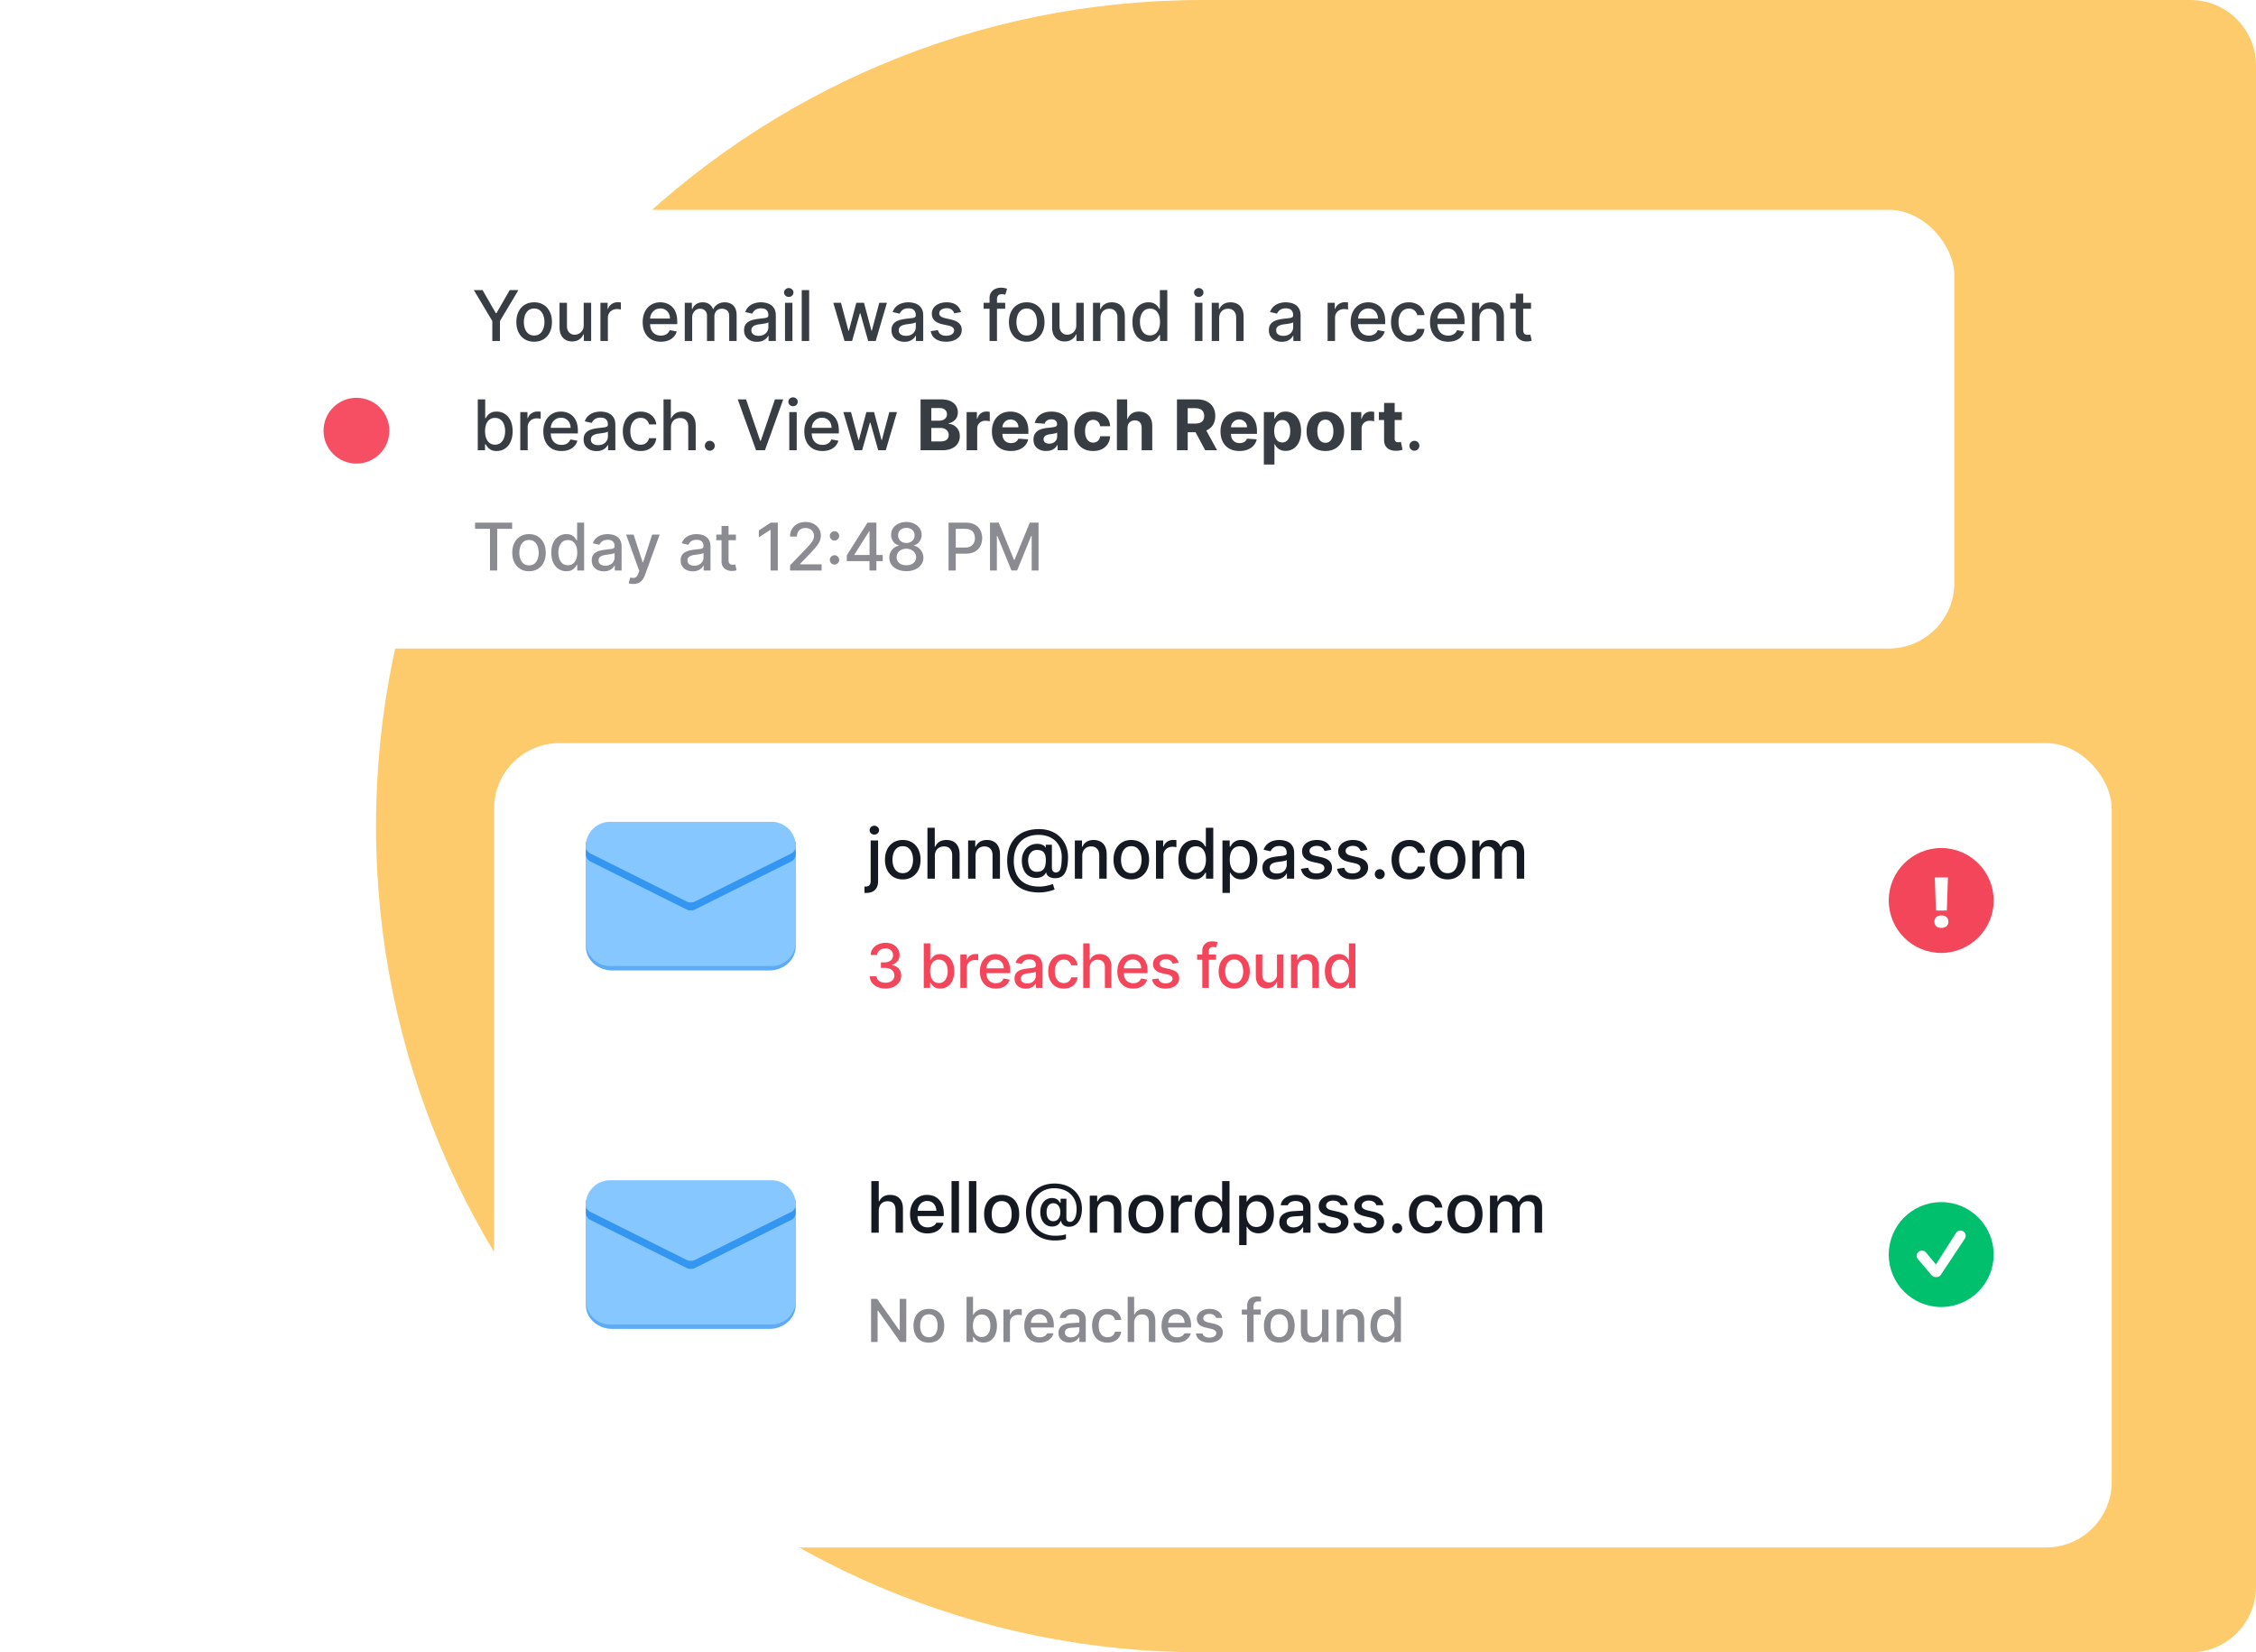
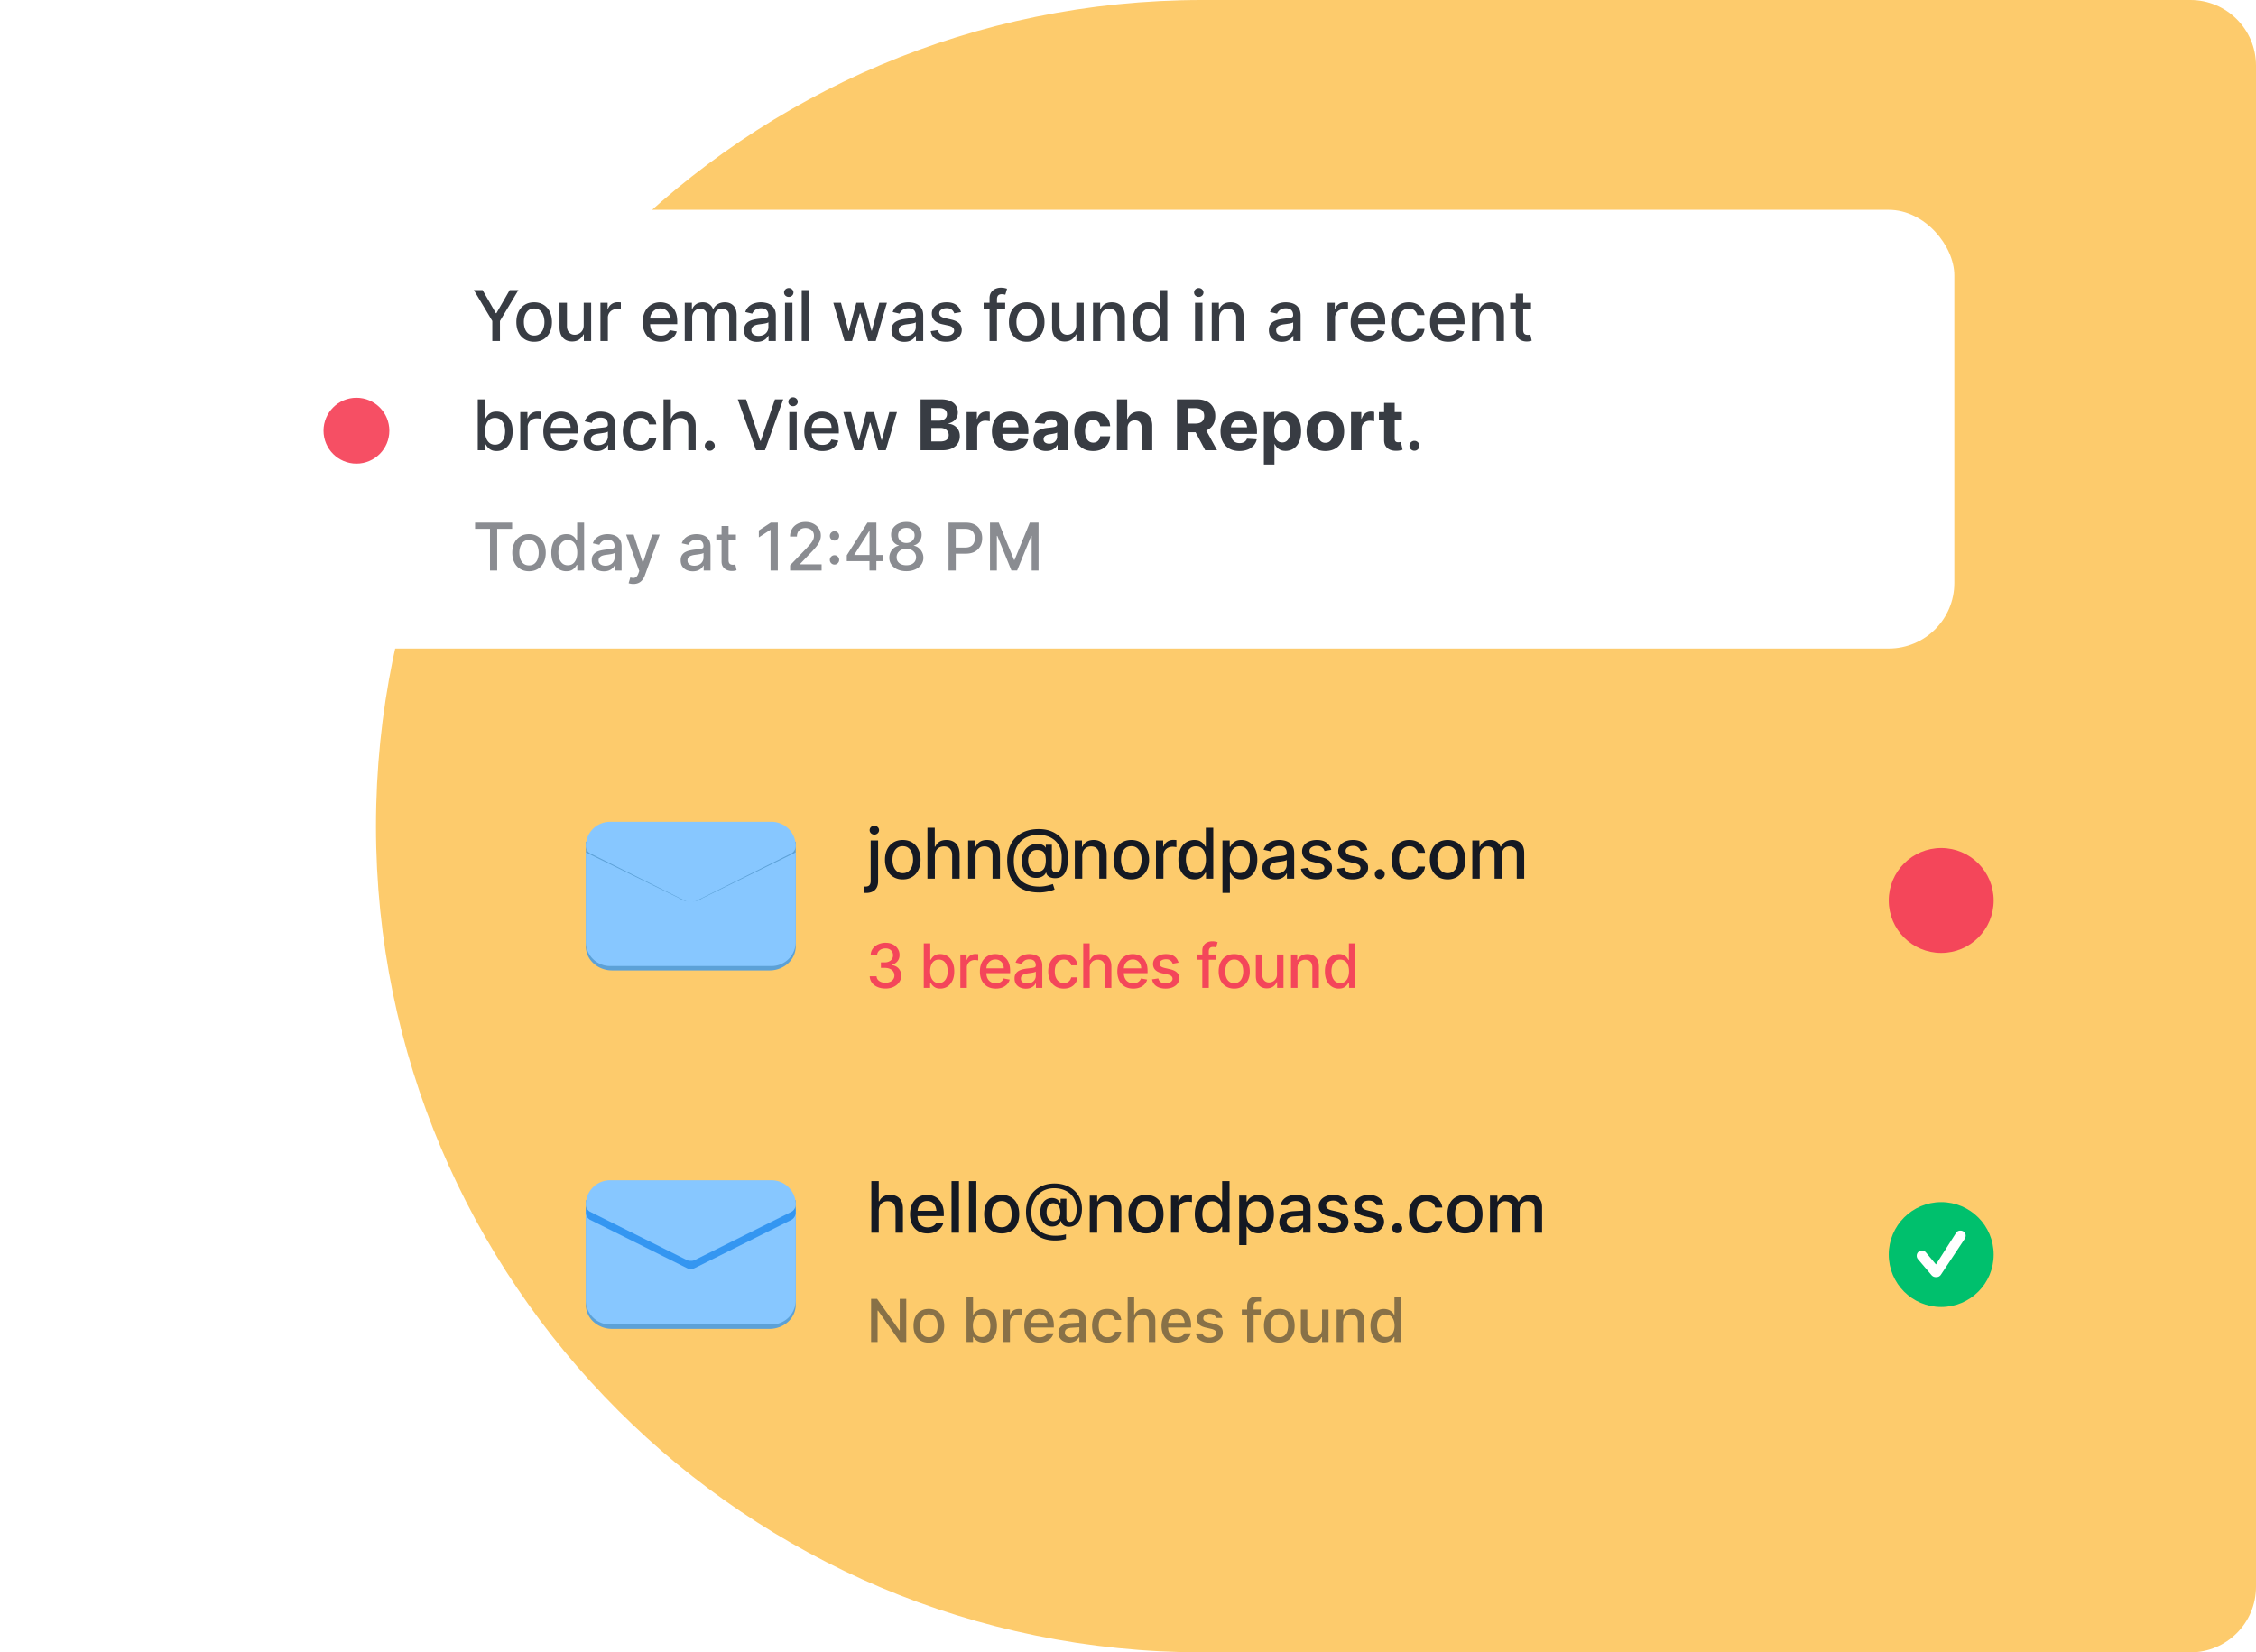
<svg xmlns="http://www.w3.org/2000/svg" width="516" height="378" viewBox="0 0 516 378" fill="none">
  <g clip-path="url(#clip0_7764_128759)">
    <path d="M86 189C86 84.618 170.618 0 275 0h226c8.284 0 15 6.716 15 15v348c0 8.284-6.716 15-15 15H275c-104.382 0-189-84.618-189-189z" fill="#FDCB6C" />
    <g filter="url(#filter0_d_7764_128759)">
      <rect x="50" y="33" width="397" height="100.359" rx="15" fill="#fff" />
      <path d="M108.381 51.364h1.994l3.04 5.29h.125l3.04-5.29h1.994l-4.222 7.068V63h-1.75v-4.568l-4.221-7.068zm13.793 11.812c-.818 0-1.532-.187-2.142-.562a3.792 3.792 0 01-1.421-1.574c-.337-.675-.505-1.462-.505-2.364 0-.905.168-1.697.505-2.375a3.785 3.785 0 011.421-1.58c.61-.374 1.324-.562 2.142-.562.818 0 1.532.188 2.142.563.61.375 1.083.901 1.42 1.58.337.677.506 1.469.506 2.374 0 .902-.169 1.69-.506 2.364a3.79 3.79 0 01-1.42 1.574c-.61.375-1.324.562-2.142.562zm.005-1.426c.531 0 .97-.14 1.319-.42.348-.28.606-.654.772-1.12.171-.466.256-.979.256-1.54 0-.556-.085-1.068-.256-1.534a2.497 2.497 0 00-.772-1.13c-.349-.284-.788-.426-1.319-.426-.534 0-.977.142-1.329.426a2.53 2.53 0 00-.778 1.13 4.52 4.52 0 00-.25 1.534c0 .561.083 1.074.25 1.54.17.466.429.84.778 1.12.352.28.795.42 1.329.42zm11.328-2.37v-5.107h1.704V63h-1.67v-1.511h-.091a2.727 2.727 0 01-.966 1.164c-.439.307-.987.46-1.642.46-.561 0-1.057-.123-1.489-.369-.428-.25-.765-.619-1.011-1.108-.242-.488-.364-1.092-.364-1.812v-5.551h1.699v5.346c0 .595.165 1.069.494 1.42.33.353.758.53 1.285.53.318 0 .634-.08.948-.24.319-.159.582-.4.79-.721.212-.322.316-.731.313-1.227zm3.827 3.62v-8.727h1.642v1.386h.091c.159-.47.439-.839.841-1.108a2.402 2.402 0 011.375-.409 7.242 7.242 0 01.721.04v1.625a3.033 3.033 0 00-.363-.063 3.485 3.485 0 00-.523-.04c-.402 0-.759.086-1.074.256a1.896 1.896 0 00-1.011 1.71V63h-1.699zm13.816.176c-.86 0-1.6-.184-2.221-.551a3.734 3.734 0 01-1.432-1.563c-.333-.674-.5-1.463-.5-2.369 0-.894.167-1.682.5-2.363a3.883 3.883 0 011.409-1.597c.606-.383 1.314-.574 2.125-.574.492 0 .97.081 1.432.244.462.163.877.419 1.244.767.368.349.657.802.869 1.358.213.553.319 1.226.319 2.017v.603h-6.938v-1.273h5.273c0-.447-.091-.843-.273-1.188a2.06 2.06 0 00-.767-.823c-.326-.201-.708-.301-1.148-.301-.477 0-.894.117-1.25.352a2.364 2.364 0 00-.818.909 2.629 2.629 0 00-.284 1.21v.994c0 .584.102 1.08.307 1.489.208.41.498.722.869.938.371.212.805.318 1.301.318a2.7 2.7 0 00.881-.137 1.91 1.91 0 00.688-.42 1.84 1.84 0 00.443-.688l1.608.29c-.129.474-.36.888-.694 1.245a3.354 3.354 0 01-1.244.823c-.496.194-1.062.29-1.699.29zm5.47-.176v-8.727h1.63v1.42h.108a2.26 2.26 0 01.892-1.125c.413-.273.907-.409 1.483-.409.584 0 1.072.136 1.466.41.398.272.691.647.881 1.124h.091c.208-.466.539-.837.994-1.113.455-.28.996-.42 1.625-.42.792 0 1.438.247 1.938.743.503.497.755 1.245.755 2.245V63h-1.699v-5.693c0-.591-.161-1.02-.483-1.284a1.756 1.756 0 00-1.153-.398c-.553 0-.983.17-1.29.511-.307.337-.46.771-.46 1.301V63h-1.693v-5.801c0-.474-.148-.854-.443-1.142-.296-.288-.68-.432-1.154-.432-.322 0-.619.085-.892.256a1.87 1.87 0 00-.653.699 2.14 2.14 0 00-.245 1.04V63h-1.698zm16.52.193a3.564 3.564 0 01-1.5-.307 2.533 2.533 0 01-1.063-.903c-.257-.394-.386-.877-.386-1.449 0-.492.095-.898.284-1.216a2.1 2.1 0 01.767-.755 4.006 4.006 0 011.08-.421c.397-.095.803-.167 1.216-.216l1.272-.148c.326-.041.563-.108.711-.198.147-.091.221-.24.221-.444v-.04c0-.496-.14-.88-.42-1.153-.277-.273-.69-.409-1.239-.409-.572 0-1.023.127-1.352.38-.326.25-.551.53-.676.836l-1.597-.364c.19-.53.466-.958.83-1.284.367-.33.789-.568 1.267-.716a4.94 4.94 0 011.505-.227c.349 0 .718.042 1.108.125.394.08.762.227 1.103.443.344.216.627.525.846.926.22.398.33.915.33 1.552V63h-1.659v-1.193h-.069c-.109.22-.274.435-.494.648-.22.212-.502.388-.846.528-.345.14-.758.21-1.239.21zm.369-1.363c.47 0 .871-.093 1.205-.279.337-.186.593-.428.767-.727.178-.303.267-.627.267-.972v-1.125c-.061.06-.178.118-.352.17a5.5 5.5 0 01-.586.131c-.219.035-.433.067-.642.097-.208.026-.382.05-.522.068a4.21 4.21 0 00-.904.21c-.269.099-.485.24-.648.427-.159.181-.238.424-.238.727 0 .42.155.738.466.954.31.212.706.319 1.187.319zM179.55 63v-8.727h1.698V63h-1.698zm.858-10.074a1.08 1.08 0 01-.762-.295.961.961 0 01-.312-.716.95.95 0 01.312-.716c.212-.2.466-.301.762-.301.295 0 .547.1.755.3a.941.941 0 01.318.717.953.953 0 01-.318.716c-.208.197-.46.295-.755.295zm4.665-1.562V63h-1.699V51.364h1.699zM193.165 63l-2.568-8.727h1.755l1.71 6.409h.086l1.716-6.41h1.755l1.705 6.381h.085l1.699-6.38h1.756L200.301 63h-1.733l-1.773-6.301h-.13L194.892 63h-1.727zm13.691.193a3.564 3.564 0 01-1.5-.307 2.527 2.527 0 01-1.063-.903c-.258-.394-.386-.877-.386-1.449 0-.492.094-.898.284-1.216.189-.318.445-.57.767-.755a4.013 4.013 0 011.079-.421 10.62 10.62 0 011.216-.216l1.273-.148c.326-.041.563-.108.71-.198.148-.091.222-.24.222-.444v-.04c0-.496-.14-.88-.421-1.153-.276-.273-.689-.409-1.238-.409-.572 0-1.023.127-1.353.38-.325.25-.551.53-.676.836l-1.596-.364c.189-.53.466-.958.829-1.284a3.37 3.37 0 011.267-.716 4.97 4.97 0 011.506-.227c.349 0 .718.042 1.108.125.394.08.761.227 1.102.443.345.216.627.525.847.926.22.398.329.915.329 1.552V63h-1.659v-1.193h-.068c-.11.22-.275.435-.494.648-.22.212-.502.388-.847.528-.344.14-.757.21-1.238.21zm.369-1.363c.47 0 .871-.093 1.204-.279.338-.186.593-.428.767-.727.179-.303.268-.627.268-.972v-1.125c-.061.06-.179.118-.353.17-.17.05-.365.093-.585.131-.22.035-.434.067-.642.097-.208.026-.383.05-.523.068a4.27 4.27 0 00-.903.21c-.269.099-.485.24-.648.427-.159.181-.239.424-.239.727 0 .42.156.738.466.954.311.212.707.319 1.188.319zm12.58-5.427l-1.54.273a1.8 1.8 0 00-.307-.562 1.52 1.52 0 00-.556-.438c-.235-.114-.529-.17-.881-.17-.481 0-.883.108-1.205.324-.322.212-.483.486-.483.823 0 .292.108.527.324.705.216.178.565.324 1.046.438l1.386.318c.803.185 1.402.471 1.795.858.394.386.591.888.591 1.505 0 .523-.151.989-.454 1.398-.299.405-.718.724-1.256.955-.534.23-1.153.346-1.858.346-.977 0-1.774-.208-2.392-.625-.617-.42-.996-1.017-1.136-1.79l1.642-.25c.102.428.312.752.631.972.318.216.732.324 1.244.324.557 0 1.002-.116 1.335-.347.333-.235.5-.52.5-.858a.89.89 0 00-.307-.687c-.2-.186-.509-.326-.926-.42l-1.477-.325c-.815-.185-1.417-.48-1.807-.886-.386-.405-.58-.919-.58-1.54a2.2 2.2 0 01.432-1.352c.288-.386.686-.688 1.193-.903.508-.22 1.09-.33 1.745-.33.943 0 1.685.205 2.227.614.542.405.9.949 1.074 1.63zm10.106-2.13v1.363h-4.932v-1.363h4.932zM226.332 63v-9.739c0-.545.119-.998.357-1.358a2.2 2.2 0 01.949-.812 3.027 3.027 0 011.284-.273c.341 0 .633.029.875.085.243.053.423.103.54.148l-.398 1.375a7.817 7.817 0 00-.306-.08 1.752 1.752 0 00-.455-.05c-.413 0-.708.102-.886.306-.174.205-.262.5-.262.887V63h-1.698zm8.504.176c-.818 0-1.532-.187-2.142-.562a3.79 3.79 0 01-1.42-1.574c-.337-.675-.506-1.462-.506-2.364 0-.905.169-1.697.506-2.375a3.783 3.783 0 011.42-1.58c.61-.374 1.324-.562 2.142-.562.818 0 1.533.188 2.142.563a3.78 3.78 0 011.421 1.58c.337.677.505 1.469.505 2.374 0 .902-.168 1.69-.505 2.364a3.792 3.792 0 01-1.421 1.574c-.609.375-1.324.562-2.142.562zm.006-1.426c.53 0 .97-.14 1.318-.42.349-.28.606-.654.773-1.12.17-.466.256-.979.256-1.54 0-.556-.086-1.068-.256-1.534a2.498 2.498 0 00-.773-1.13c-.348-.284-.788-.426-1.318-.426-.534 0-.977.142-1.33.426a2.539 2.539 0 00-.778 1.13 4.52 4.52 0 00-.25 1.534c0 .561.083 1.074.25 1.54.17.466.43.84.778 1.12.353.28.796.42 1.33.42zm11.327-2.37v-5.107h1.705V63h-1.671v-1.511h-.091c-.2.466-.522.854-.966 1.164-.439.307-.986.46-1.642.46-.56 0-1.056-.123-1.488-.369-.428-.25-.765-.619-1.012-1.108-.242-.488-.363-1.092-.363-1.812v-5.551h1.699v5.346c0 .595.164 1.069.494 1.42.33.353.758.53 1.284.53.318 0 .635-.08.949-.24.318-.159.581-.4.79-.721.212-.322.316-.731.312-1.227zm5.526-1.562V63h-1.699v-8.727h1.631v1.42h.108c.201-.462.515-.833.943-1.113.432-.28.976-.42 1.631-.42.595 0 1.115.124 1.562.374.447.246.794.614 1.04 1.102.246.489.37 1.093.37 1.813V63h-1.699v-5.347c0-.632-.165-1.127-.495-1.483-.329-.36-.782-.54-1.358-.54-.394 0-.744.086-1.051.256-.303.17-.543.42-.721.75-.175.326-.262.72-.262 1.182zm10.971 5.352a3.38 3.38 0 01-1.886-.54c-.55-.363-.981-.88-1.296-1.55-.31-.675-.466-1.483-.466-2.427 0-.943.157-1.75.472-2.42.318-.67.754-1.184 1.307-1.54a3.398 3.398 0 011.88-.534c.542 0 .978.091 1.307.273.333.178.591.386.773.625.185.238.329.449.432.63h.102v-4.323h1.699V63h-1.659v-1.358h-.142c-.103.186-.25.398-.443.636a2.46 2.46 0 01-.785.625c-.333.178-.765.267-1.295.267zm.375-1.448c.489 0 .901-.13 1.239-.387.341-.261.598-.623.772-1.085.178-.462.267-1 .267-1.614 0-.606-.087-1.136-.261-1.59-.174-.455-.43-.81-.767-1.063-.337-.254-.754-.38-1.25-.38-.511 0-.938.132-1.278.397-.341.265-.599.627-.773 1.085a4.414 4.414 0 00-.256 1.551c0 .584.087 1.108.262 1.574.174.466.431.835.772 1.108.345.27.769.404 1.273.404zM273.329 63v-8.727h1.699V63h-1.699zm.858-10.074c-.296 0-.549-.098-.761-.295a.959.959 0 01-.313-.716c0-.28.104-.52.313-.716.212-.2.465-.301.761-.301.295 0 .547.1.756.3a.941.941 0 01.318.717.953.953 0 01-.318.716 1.063 1.063 0 01-.756.295zm4.665 4.892V63h-1.699v-8.727h1.631v1.42h.108c.201-.462.515-.833.943-1.113.432-.28.975-.42 1.631-.42.594 0 1.115.124 1.562.374.447.246.794.614 1.04 1.102.246.489.369 1.093.369 1.813V63h-1.698v-5.347c0-.632-.165-1.127-.495-1.483-.329-.36-.782-.54-1.358-.54-.394 0-.744.086-1.051.256-.303.17-.543.42-.721.75-.175.326-.262.72-.262 1.182zm14.318 5.375a3.564 3.564 0 01-1.5-.307 2.533 2.533 0 01-1.063-.903c-.257-.394-.386-.877-.386-1.449 0-.492.095-.898.284-1.216a2.1 2.1 0 01.767-.755 4.006 4.006 0 011.08-.421c.397-.095.803-.167 1.216-.216l1.272-.148c.326-.041.563-.108.711-.198.147-.091.221-.24.221-.444v-.04c0-.496-.14-.88-.42-1.153-.277-.273-.69-.409-1.239-.409-.572 0-1.023.127-1.352.38-.326.25-.551.53-.676.836l-1.597-.364c.19-.53.466-.958.83-1.284.367-.33.789-.568 1.267-.716a4.94 4.94 0 011.505-.227c.349 0 .718.042 1.108.125.394.08.762.227 1.103.443.344.216.627.525.846.926.22.398.33.915.33 1.552V63h-1.659v-1.193h-.069c-.109.22-.274.435-.494.648-.22.212-.502.388-.846.528-.345.14-.758.21-1.239.21zm.369-1.363c.47 0 .871-.093 1.205-.279.337-.186.593-.428.767-.727.178-.303.267-.627.267-.972v-1.125c-.061.06-.178.118-.352.17a5.5 5.5 0 01-.586.131c-.219.035-.433.067-.642.097-.208.026-.382.05-.522.068a4.21 4.21 0 00-.904.21c-.269.099-.485.24-.648.427-.159.181-.238.424-.238.727 0 .42.155.738.466.954.31.212.706.319 1.187.319zM303.654 63v-8.727h1.642v1.386h.091c.159-.47.439-.839.841-1.108a2.402 2.402 0 011.375-.409 7.242 7.242 0 01.721.04v1.625a3.033 3.033 0 00-.363-.063 3.485 3.485 0 00-.523-.04c-.402 0-.759.086-1.074.256a1.896 1.896 0 00-1.011 1.71V63h-1.699zm9.429.176c-.859 0-1.6-.184-2.221-.551a3.734 3.734 0 01-1.432-1.563c-.333-.674-.5-1.463-.5-2.369 0-.894.167-1.682.5-2.363a3.883 3.883 0 011.409-1.597c.606-.383 1.314-.574 2.125-.574.493 0 .97.081 1.432.244.462.163.877.419 1.244.767.368.349.657.802.87 1.358.212.553.318 1.226.318 2.017v.603h-6.938v-1.273h5.273c0-.447-.091-.843-.273-1.188a2.06 2.06 0 00-.767-.823c-.326-.201-.708-.301-1.148-.301-.477 0-.893.117-1.25.352a2.364 2.364 0 00-.818.909 2.629 2.629 0 00-.284 1.21v.994c0 .584.102 1.08.307 1.489.208.41.498.722.869.938.372.212.805.318 1.301.318a2.7 2.7 0 00.881-.137 1.91 1.91 0 00.688-.42c.193-.186.341-.415.443-.688l1.608.29c-.129.474-.36.888-.693 1.245-.33.352-.745.626-1.245.823-.496.194-1.062.29-1.699.29zm9.146 0c-.845 0-1.572-.191-2.182-.574a3.802 3.802 0 01-1.398-1.596c-.325-.678-.488-1.455-.488-2.33 0-.886.166-1.668.5-2.346a3.827 3.827 0 011.409-1.597c.606-.383 1.32-.574 2.142-.574.663 0 1.254.123 1.772.37.519.242.938.583 1.256 1.022.322.44.513.953.574 1.54h-1.653c-.091-.41-.3-.761-.625-1.057-.322-.295-.754-.443-1.296-.443a2.11 2.11 0 00-1.244.375c-.352.246-.627.598-.824 1.057-.197.454-.295.992-.295 1.613 0 .637.096 1.186.289 1.648.193.462.466.82.818 1.074.357.254.775.38 1.256.38.322 0 .614-.058.875-.175.265-.122.487-.294.665-.518a1.94 1.94 0 00.381-.806h1.653a3.215 3.215 0 01-.551 1.511 3.174 3.174 0 01-1.233 1.045c-.511.254-1.112.381-1.801.381zm9.003 0c-.86 0-1.6-.184-2.221-.551a3.734 3.734 0 01-1.432-1.563c-.334-.674-.5-1.463-.5-2.369 0-.894.166-1.682.5-2.363a3.883 3.883 0 011.409-1.597c.606-.383 1.314-.574 2.125-.574.492 0 .97.081 1.432.244.462.163.877.419 1.244.767.367.349.657.802.869 1.358.212.553.318 1.226.318 2.017v.603h-6.937v-1.273h5.273c0-.447-.091-.843-.273-1.188a2.067 2.067 0 00-.767-.823c-.326-.201-.708-.301-1.148-.301-.477 0-.894.117-1.25.352a2.364 2.364 0 00-.818.909 2.629 2.629 0 00-.284 1.21v.994c0 .584.102 1.08.307 1.489.208.41.498.722.869.938.371.212.805.318 1.301.318a2.7 2.7 0 00.881-.137 1.827 1.827 0 001.131-1.108l1.608.29c-.129.474-.36.888-.694 1.245a3.354 3.354 0 01-1.244.823c-.496.194-1.062.29-1.699.29zm7.168-5.358V63h-1.699v-8.727h1.631v1.42h.108c.201-.462.515-.833.943-1.113.432-.28.976-.42 1.631-.42.595 0 1.115.124 1.562.374.447.246.794.614 1.04 1.102.246.489.37 1.093.37 1.813V63h-1.699v-5.347c0-.632-.165-1.127-.495-1.483-.329-.36-.782-.54-1.358-.54-.394 0-.744.086-1.051.256-.303.17-.543.42-.721.75-.175.326-.262.72-.262 1.182zm11.778-3.545v1.363h-4.767v-1.363h4.767zm-3.489-2.091h1.699v8.255c0 .33.049.578.148.745a.768.768 0 00.38.335c.16.057.332.085.517.085.137 0 .256-.01.358-.028.103-.02.182-.034.239-.046l.307 1.404a2.878 2.878 0 01-.421.113 3.324 3.324 0 01-.681.069 2.989 2.989 0 01-1.25-.239 2.144 2.144 0 01-.938-.773c-.239-.348-.358-.786-.358-1.312v-8.608zM109.278 88V76.364h1.699v4.323h.103c.098-.181.24-.391.426-.63.185-.239.443-.447.772-.625.33-.182.766-.273 1.307-.273.705 0 1.334.178 1.887.534.553.356.986.87 1.301 1.54.318.67.477 1.477.477 2.42 0 .944-.157 1.752-.472 2.426-.314.671-.746 1.188-1.295 1.552-.549.36-1.176.54-1.881.54-.53 0-.964-.09-1.301-.268a2.462 2.462 0 01-.784-.625 4.725 4.725 0 01-.437-.636h-.142V88h-1.66zm1.665-4.364c0 .614.089 1.152.267 1.614.178.462.436.824.773 1.085.337.258.75.387 1.239.387.507 0 .931-.135 1.272-.404.341-.272.599-.642.773-1.108.178-.466.267-.99.267-1.574a4.34 4.34 0 00-.261-1.55c-.171-.46-.428-.82-.773-1.086-.341-.265-.767-.398-1.278-.398-.493 0-.91.127-1.25.381-.338.254-.593.608-.767 1.063-.175.454-.262.984-.262 1.59zM118.998 88v-8.727h1.642v1.386h.091c.159-.47.439-.839.841-1.108a2.402 2.402 0 011.375-.409 7.242 7.242 0 01.721.04v1.625a3.022 3.022 0 00-.364-.063 3.462 3.462 0 00-.522-.04c-.402 0-.76.086-1.074.256a1.899 1.899 0 00-1.011 1.71V88h-1.699zm9.429.176c-.86 0-1.6-.184-2.221-.551a3.734 3.734 0 01-1.432-1.563c-.334-.674-.5-1.463-.5-2.369 0-.894.166-1.682.5-2.364a3.883 3.883 0 011.409-1.596c.606-.383 1.314-.574 2.125-.574.492 0 .97.081 1.432.244.462.163.877.419 1.244.767.367.349.657.802.869 1.358.212.553.318 1.226.318 2.017v.603h-6.937v-1.273h5.273c0-.447-.091-.843-.273-1.188a2.067 2.067 0 00-.767-.823c-.326-.201-.708-.302-1.148-.302-.477 0-.894.118-1.25.353a2.364 2.364 0 00-.818.909 2.629 2.629 0 00-.284 1.21v.994c0 .584.102 1.08.307 1.489.208.41.498.722.869.938.371.212.805.318 1.301.318a2.7 2.7 0 00.881-.137 1.827 1.827 0 001.131-1.108l1.608.29c-.129.474-.36.888-.694 1.245a3.354 3.354 0 01-1.244.823c-.496.194-1.062.29-1.699.29zm8.009.017a3.564 3.564 0 01-1.5-.307 2.524 2.524 0 01-1.062-.903c-.258-.394-.387-.877-.387-1.449 0-.492.095-.898.284-1.216a2.1 2.1 0 01.767-.755 4.006 4.006 0 011.08-.421 10.62 10.62 0 011.216-.216l1.273-.148c.325-.041.562-.108.71-.199.148-.09.221-.238.221-.443v-.04c0-.496-.14-.88-.42-1.153-.277-.272-.689-.409-1.239-.409-.572 0-1.022.127-1.352.38-.326.25-.551.53-.676.836l-1.597-.364c.19-.53.466-.958.83-1.284.367-.33.79-.568 1.267-.716a4.942 4.942 0 011.506-.227c.348 0 .717.042 1.108.125.394.08.761.227 1.102.443.345.216.627.525.846.926.22.398.33.915.33 1.551V88h-1.659v-1.193h-.068c-.11.22-.275.435-.495.647a2.612 2.612 0 01-.846.529c-.345.14-.758.21-1.239.21zm.37-1.364c.469 0 .871-.092 1.204-.278.337-.186.593-.428.767-.727.178-.303.267-.627.267-.972v-1.125c-.06.06-.178.118-.352.17-.171.05-.366.093-.585.131-.22.034-.434.067-.642.097-.209.026-.383.05-.523.068a4.21 4.21 0 00-.904.21c-.268.099-.484.24-.647.426-.159.182-.239.425-.239.728 0 .42.155.739.466.954.311.213.706.319 1.188.319zm9.716 1.347c-.845 0-1.572-.191-2.182-.574a3.802 3.802 0 01-1.398-1.596c-.325-.678-.488-1.455-.488-2.33 0-.886.166-1.668.5-2.347a3.827 3.827 0 011.409-1.596c.606-.383 1.32-.574 2.142-.574.663 0 1.254.123 1.773.37.519.242.937.583 1.255 1.022.322.44.514.953.574 1.54h-1.653a1.98 1.98 0 00-.625-1.057c-.322-.295-.754-.443-1.296-.443a2.11 2.11 0 00-1.244.375c-.352.246-.627.598-.824 1.057-.197.454-.295.992-.295 1.613 0 .637.096 1.186.289 1.648.194.462.466.82.819 1.074.356.254.774.38 1.255.38.322 0 .614-.058.875-.175.265-.122.487-.294.665-.517a1.95 1.95 0 00.381-.807h1.653a3.204 3.204 0 01-.551 1.511 3.174 3.174 0 01-1.233 1.046c-.511.253-1.112.38-1.801.38zm6.941-5.358V88h-1.699V76.364h1.676v4.33h.108c.205-.47.517-.844.938-1.12.42-.277.969-.415 1.647-.415.599 0 1.121.123 1.568.37.451.246.8.613 1.046 1.102.25.484.375 1.09.375 1.818V88h-1.699v-5.347c0-.64-.165-1.136-.494-1.488-.33-.356-.788-.534-1.375-.534a2.25 2.25 0 00-1.08.255 1.84 1.84 0 00-.744.75c-.178.326-.267.72-.267 1.182zm8.885 5.29c-.31 0-.577-.11-.801-.33a1.102 1.102 0 01-.335-.806c0-.311.112-.576.335-.796.224-.223.491-.335.801-.335.311 0 .578.112.801.335.224.22.336.485.336.796 0 .208-.053.4-.159.574-.103.17-.239.306-.41.408a1.08 1.08 0 01-.568.154zm8.292-11.744l3.239 9.477h.131l3.238-9.477h1.898L174.959 88h-2.029l-4.187-11.636h1.897zM180.53 88v-8.727h1.699V88h-1.699zm.858-10.074a1.08 1.08 0 01-.761-.295.959.959 0 01-.313-.716c0-.28.104-.52.313-.716.212-.2.466-.301.761-.301.296 0 .547.1.756.3a.941.941 0 01.318.717.953.953 0 01-.318.716 1.06 1.06 0 01-.756.295zm6.728 10.25c-.86 0-1.6-.184-2.222-.551a3.738 3.738 0 01-1.431-1.563c-.334-.674-.5-1.463-.5-2.369 0-.894.166-1.682.5-2.364a3.876 3.876 0 011.409-1.596c.606-.383 1.314-.574 2.125-.574.492 0 .969.081 1.431.244.463.163.877.419 1.245.767.367.349.657.802.869 1.358.212.553.318 1.226.318 2.017v.603h-6.937v-1.273h5.272c0-.447-.09-.843-.272-1.188a2.067 2.067 0 00-.767-.823c-.326-.201-.709-.302-1.148-.302-.477 0-.894.118-1.25.353a2.364 2.364 0 00-.818.909c-.19.371-.284.775-.284 1.21v.994c0 .584.102 1.08.307 1.489.208.41.498.722.869.938.371.212.805.318 1.301.318.322 0 .615-.046.881-.137a1.825 1.825 0 001.13-1.108l1.608.29c-.129.474-.36.888-.693 1.245a3.354 3.354 0 01-1.244.823c-.496.194-1.063.29-1.699.29zm7.346-.176l-2.569-8.727h1.756l1.71 6.409h.086l1.715-6.41h1.756l1.705 6.381h.085l1.699-6.38h1.755L202.598 88h-1.733l-1.773-6.301h-.13L197.189 88h-1.727zm15.094 0V76.364h4.659c.857 0 1.571.126 2.142.38.572.254 1.002.606 1.29 1.057.288.447.432.962.432 1.546 0 .454-.091.854-.273 1.199-.181.34-.431.62-.75.84a3.07 3.07 0 01-1.079.46v.114a2.654 2.654 0 012.193 1.347c.242.413.364.905.364 1.477 0 .617-.154 1.169-.461 1.653-.303.482-.751.862-1.346 1.142-.595.28-1.328.421-2.199.421h-4.972zm2.461-2.011h2.005c.686 0 1.186-.131 1.5-.392.315-.266.472-.618.472-1.057a1.57 1.57 0 00-.233-.853 1.58 1.58 0 00-.665-.579c-.284-.14-.623-.21-1.017-.21h-2.062v3.09zm0-4.756h1.823c.338 0 .637-.059.898-.176.265-.121.474-.292.625-.511.155-.22.233-.484.233-.79 0-.42-.149-.76-.449-1.017-.295-.258-.716-.387-1.261-.387h-1.869v2.881zM221.089 88v-8.727h2.347v1.523h.091c.159-.542.426-.951.801-1.228.375-.28.806-.42 1.295-.42a3.65 3.65 0 01.761.085v2.148a3.126 3.126 0 00-.471-.091 4.249 4.249 0 00-.551-.04 1.94 1.94 0 00-.955.233 1.72 1.72 0 00-.659.636 1.838 1.838 0 00-.239.944V88h-2.42zm10.118.17c-.898 0-1.671-.181-2.318-.545a3.74 3.74 0 01-1.489-1.557c-.348-.674-.523-1.471-.523-2.392 0-.898.175-1.686.523-2.364a3.866 3.866 0 011.472-1.585c.636-.379 1.382-.568 2.238-.568.576 0 1.112.093 1.608.278.5.182.936.457 1.307.824.375.368.667.83.875 1.387.208.553.313 1.2.313 1.943v.665h-7.37v-1.5h5.091a1.86 1.86 0 00-.227-.927 1.632 1.632 0 00-.631-.63 1.799 1.799 0 00-.926-.233c-.367 0-.693.085-.977.256-.28.166-.5.392-.659.676-.159.28-.241.593-.245.937v1.426c0 .432.08.805.239 1.12.163.314.392.556.688.727.295.17.645.256 1.051.256.269 0 .515-.038.738-.114a1.48 1.48 0 00.938-.898l2.238.148a3.052 3.052 0 01-.698 1.41c-.349.397-.8.707-1.353.93-.549.22-1.183.33-1.903.33zm8.074-.005c-.557 0-1.053-.097-1.489-.29a2.401 2.401 0 01-1.034-.87c-.25-.386-.375-.867-.375-1.442 0-.485.089-.892.267-1.222.178-.33.421-.595.727-.795a3.522 3.522 0 011.046-.455 7.98 7.98 0 011.238-.216c.508-.053.917-.102 1.228-.148.31-.049.536-.12.676-.216a.475.475 0 00.21-.42v-.034c0-.36-.114-.638-.341-.835-.223-.197-.541-.296-.954-.296-.436 0-.783.097-1.04.29a1.33 1.33 0 00-.511.716l-2.239-.182c.114-.53.337-.989.67-1.375.334-.39.764-.69 1.29-.898.53-.212 1.144-.318 1.841-.318.485 0 .949.057 1.392.17.447.114.843.29 1.188.529.348.239.623.545.823.92.201.372.302.817.302 1.336V88H241.9v-1.21h-.068c-.14.272-.328.513-.563.721a2.598 2.598 0 01-.846.483c-.33.114-.71.17-1.142.17zm.693-1.67c.356 0 .67-.07.943-.21a1.68 1.68 0 00.642-.58 1.49 1.49 0 00.233-.824v-.927c-.076.05-.18.095-.312.137a5.72 5.72 0 01-.438.108 21.7 21.7 0 01-.488.085l-.444.063a2.989 2.989 0 00-.744.199c-.212.09-.377.213-.494.369a.896.896 0 00-.176.568c0 .33.119.581.358.756.242.17.549.255.92.255zm10.043 1.675c-.894 0-1.663-.189-2.307-.568a3.846 3.846 0 01-1.478-1.59c-.34-.679-.511-1.459-.511-2.341 0-.895.172-1.679.517-2.353a3.845 3.845 0 011.483-1.585c.64-.383 1.402-.574 2.284-.574.762 0 1.428.138 2 .415a3.34 3.34 0 011.358 1.165c.334.5.517 1.087.551 1.761h-2.284c-.064-.436-.235-.786-.511-1.051-.273-.27-.631-.403-1.074-.403-.375 0-.703.102-.983.306-.276.201-.492.495-.648.881-.155.386-.233.854-.233 1.403 0 .557.076 1.03.228 1.42.155.391.373.688.653.893.28.204.608.307.983.307.277 0 .525-.057.744-.17.224-.114.408-.28.551-.495.148-.22.245-.483.29-.79h2.284c-.038.667-.219 1.254-.545 1.761a3.295 3.295 0 01-1.335 1.182c-.569.284-1.241.427-2.017.427zm7.867-5.216V88h-2.42V76.364h2.352v4.448h.103c.197-.515.515-.918.954-1.21.44-.295.991-.443 1.654-.443.606 0 1.134.133 1.585.398a2.66 2.66 0 011.057 1.13c.253.49.378 1.074.375 1.756V88h-2.421v-5.125c.004-.538-.132-.956-.409-1.256-.273-.299-.655-.448-1.148-.448-.329 0-.621.07-.875.21a1.49 1.49 0 00-.591.613c-.14.266-.212.585-.216.96zM269.197 88V76.364h4.591c.879 0 1.629.157 2.25.471.625.31 1.1.752 1.426 1.324.33.568.494 1.237.494 2.006 0 .772-.166 1.437-.5 1.994-.333.553-.816.977-1.449 1.273-.628.295-1.39.443-2.284.443h-3.073v-1.977h2.676c.469 0 .86-.065 1.17-.194a1.38 1.38 0 00.693-.579c.156-.258.233-.578.233-.96 0-.387-.077-.712-.233-.978a1.424 1.424 0 00-.699-.602c-.31-.14-.702-.21-1.176-.21h-1.659V88h-2.46zm6.284-5.296L278.373 88h-2.716l-2.829-5.296h2.653zm8.007 5.467c-.898 0-1.67-.182-2.318-.546a3.74 3.74 0 01-1.489-1.557c-.348-.674-.522-1.471-.522-2.392 0-.898.174-1.686.522-2.364a3.866 3.866 0 011.472-1.585c.636-.379 1.383-.568 2.239-.568a4.56 4.56 0 011.608.278c.5.182.935.457 1.306.824.375.368.667.83.875 1.387.209.553.313 1.2.313 1.943v.665h-7.369v-1.5h5.09a1.85 1.85 0 00-.227-.927 1.625 1.625 0 00-.631-.63 1.796 1.796 0 00-.926-.233c-.367 0-.693.085-.977.256-.28.166-.5.392-.659.676-.159.28-.241.593-.244.937v1.426c0 .432.079.805.238 1.12.163.314.392.556.688.727.295.17.646.256 1.051.256.269 0 .515-.038.739-.114a1.468 1.468 0 00.937-.898l2.239.148a3.063 3.063 0 01-.699 1.41 3.513 3.513 0 01-1.352.93c-.55.22-1.184.33-1.904.33zm5.585 3.102v-12h2.387v1.466h.108c.106-.235.259-.474.46-.716.204-.246.47-.451.795-.614.33-.167.739-.25 1.228-.25a3.28 3.28 0 011.761.5c.538.33.968.828 1.29 1.494.322.663.483 1.495.483 2.495 0 .973-.157 1.795-.472 2.466-.31.666-.735 1.172-1.273 1.517a3.265 3.265 0 01-1.795.511c-.47 0-.869-.078-1.199-.233a2.473 2.473 0 01-.801-.585 2.986 2.986 0 01-.477-.722h-.074v4.67h-2.421zm2.37-7.637c0 .52.072.972.216 1.358.144.387.352.688.625.904.272.212.604.318.994.318.394 0 .727-.108 1-.324.273-.22.479-.523.619-.909.144-.39.216-.84.216-1.347 0-.503-.07-.947-.21-1.33-.14-.382-.347-.681-.619-.897-.273-.216-.608-.324-1.006-.324-.394 0-.727.104-1 .313-.269.208-.475.504-.619.886-.144.383-.216.833-.216 1.352zm11.699 4.535c-.883 0-1.646-.188-2.29-.563a3.847 3.847 0 01-1.483-1.58c-.349-.678-.523-1.464-.523-2.358 0-.901.174-1.689.523-2.363a3.802 3.802 0 011.483-1.58c.644-.379 1.407-.568 2.29-.568.882 0 1.644.19 2.284.568a3.79 3.79 0 011.488 1.58c.349.674.523 1.462.523 2.364 0 .893-.174 1.68-.523 2.357a3.833 3.833 0 01-1.488 1.58c-.64.375-1.402.563-2.284.563zm.011-1.876c.401 0 .737-.113 1.006-.34.269-.231.471-.546.608-.944.14-.397.21-.85.21-1.358 0-.507-.07-.96-.21-1.358-.137-.397-.339-.712-.608-.943-.269-.23-.605-.346-1.006-.346-.405 0-.746.115-1.023.346-.273.231-.479.546-.619.944a4.18 4.18 0 00-.205 1.357c0 .508.069.96.205 1.358.14.398.346.713.619.944.277.227.618.34 1.023.34zM309.011 88v-8.727h2.346v1.523h.091c.159-.542.427-.951.802-1.228.375-.28.806-.42 1.295-.42a3.65 3.65 0 01.761.085v2.148a3.126 3.126 0 00-.471-.091 4.249 4.249 0 00-.551-.04 1.94 1.94 0 00-.955.233 1.72 1.72 0 00-.659.636 1.838 1.838 0 00-.239.944V88h-2.42zm11.626-8.727v1.818h-5.255v-1.818h5.255zm-4.062-2.091h2.42v8.136c0 .224.034.398.103.523a.56.56 0 00.284.256c.125.049.269.074.431.074.114 0 .228-.01.341-.029l.262-.051.38 1.801a6.695 6.695 0 01-.511.13c-.22.054-.487.086-.801.097-.583.023-1.095-.055-1.534-.233a2.138 2.138 0 01-1.017-.83c-.243-.374-.362-.848-.358-1.42v-8.454zm6.934 10.926c-.31 0-.577-.11-.801-.33a1.102 1.102 0 01-.335-.806c0-.311.112-.576.335-.796.224-.223.491-.335.801-.335.311 0 .578.112.802.335.223.22.335.485.335.796 0 .208-.053.4-.159.574-.103.17-.239.306-.409.408a1.08 1.08 0 01-.569.154z" fill="#383C43" />
      <path d="M108.663 105.983v-1.422h8.473v1.422h-3.416v9.526h-1.646v-9.526h-3.411zm12.335 9.692c-.77 0-1.442-.177-2.016-.529a3.569 3.569 0 01-1.336-1.481c-.317-.635-.476-1.376-.476-2.224 0-.852.159-1.597.476-2.235a3.558 3.558 0 011.336-1.486c.574-.353 1.246-.529 2.016-.529.769 0 1.441.176 2.015.529a3.558 3.558 0 011.336 1.486c.318.638.476 1.383.476 2.235 0 .848-.158 1.589-.476 2.224a3.569 3.569 0 01-1.336 1.481c-.574.352-1.246.529-2.015.529zm.005-1.342c.499 0 .912-.132 1.24-.396a2.31 2.31 0 00.727-1.053 4.17 4.17 0 00.241-1.448 4.16 4.16 0 00-.241-1.444 2.356 2.356 0 00-.727-1.064c-.328-.267-.741-.401-1.24-.401-.503 0-.92.134-1.251.401a2.388 2.388 0 00-.732 1.064c-.157.438-.236.92-.236 1.444 0 .527.079 1.01.236 1.448.16.439.404.79.732 1.053.331.264.748.396 1.251.396zm8.53 1.336a3.186 3.186 0 01-1.775-.507c-.517-.343-.923-.829-1.219-1.46-.292-.634-.438-1.395-.438-2.283 0-.887.148-1.646.443-2.277.3-.631.71-1.114 1.23-1.449a3.196 3.196 0 011.769-.502c.51 0 .92.085 1.23.257.314.167.556.363.727.588.175.224.31.422.406.593h.096v-4.068h1.599v10.948h-1.561v-1.278h-.134a4.143 4.143 0 01-.417.599 2.305 2.305 0 01-.737.588c-.314.168-.72.251-1.219.251zm.353-1.363c.459 0 .848-.121 1.165-.363.321-.246.563-.587.727-1.021.167-.435.251-.941.251-1.519 0-.57-.082-1.069-.246-1.496-.164-.428-.404-.761-.721-1-.318-.239-.71-.358-1.176-.358-.482 0-.883.124-1.203.374-.321.249-.563.59-.727 1.021a4.15 4.15 0 00-.241 1.459c0 .549.082 1.043.246 1.481.164.439.406.786.727 1.043.324.253.724.379 1.198.379zm8.235 1.385c-.52 0-.991-.096-1.411-.289a2.374 2.374 0 01-1-.85c-.242-.371-.363-.825-.363-1.363 0-.463.089-.845.267-1.144.178-.299.419-.536.722-.711a3.753 3.753 0 011.015-.396c.375-.089.756-.156 1.144-.203l1.198-.139c.306-.039.529-.101.668-.187.139-.085.209-.224.209-.417v-.037c0-.467-.132-.829-.396-1.086-.26-.256-.649-.384-1.165-.384-.538 0-.963.119-1.273.358-.306.235-.518.497-.636.786l-1.502-.343c.178-.498.438-.901.781-1.208a3.16 3.16 0 011.192-.673 4.638 4.638 0 011.416-.214c.328 0 .676.039 1.043.118.37.074.716.213 1.037.416.324.204.59.494.796.872.207.374.31.861.31 1.459v5.453h-1.561v-1.123h-.064c-.103.207-.258.41-.465.61a2.487 2.487 0 01-.796.497c-.325.132-.713.198-1.166.198zm.348-1.283c.442 0 .819-.088 1.133-.262.317-.175.558-.403.722-.684.167-.286.251-.59.251-.915v-1.058c-.057.057-.168.11-.331.16a4.877 4.877 0 01-.551.123c-.207.032-.408.063-.604.091l-.492.064c-.31.04-.593.105-.85.198a1.456 1.456 0 00-.609.401c-.15.171-.225.399-.225.684 0 .396.146.695.438.898.293.2.665.3 1.118.3zm6.399 4.18a3.27 3.27 0 01-.652-.059 2 2 0 01-.438-.117l.385-1.31c.292.079.552.112.78.102a.94.94 0 00.604-.257c.178-.16.335-.422.471-.786l.197-.545-3.004-8.318h1.711l2.079 6.372h.086l2.079-6.372h1.716l-3.384 9.307a3.699 3.699 0 01-.598 1.085c-.243.3-.531.524-.866.674a2.847 2.847 0 01-1.166.224zm13.589-2.897c-.52 0-.991-.096-1.411-.289a2.374 2.374 0 01-1-.85c-.242-.371-.364-.825-.364-1.363 0-.463.09-.845.268-1.144.178-.299.419-.536.721-.711a3.76 3.76 0 011.016-.396c.374-.089.756-.156 1.144-.203l1.198-.139c.306-.039.529-.101.668-.187.139-.085.208-.224.208-.417v-.037c0-.467-.132-.829-.395-1.086-.26-.256-.649-.384-1.166-.384-.538 0-.962.119-1.272.358-.306.235-.518.497-.636.786l-1.502-.343c.178-.498.438-.901.78-1.208.346-.31.743-.534 1.192-.673a4.644 4.644 0 011.417-.214c.328 0 .675.039 1.042.118.371.074.717.213 1.038.416.324.204.589.494.796.872.207.374.31.861.31 1.459v5.453h-1.561v-1.123h-.064c-.103.207-.258.41-.465.61a2.481 2.481 0 01-.797.497c-.324.132-.712.198-1.165.198zm.347-1.283c.442 0 .82-.088 1.134-.262a1.84 1.84 0 00.721-.684c.168-.286.252-.59.252-.915v-1.058c-.057.057-.168.11-.332.16-.16.047-.344.088-.55.123-.207.032-.408.063-.604.091l-.492.064c-.31.04-.594.105-.85.198a1.466 1.466 0 00-.61.401c-.149.171-.224.399-.224.684 0 .396.146.695.438.898.292.2.665.3 1.117.3zm9.517-7.11v1.283h-4.486v-1.283h4.486zm-3.283-1.967h1.599v7.767c0 .31.046.544.139.7a.72.72 0 00.358.316c.149.053.312.08.486.08.129 0 .241-.009.337-.027l.225-.043.288 1.321a3.18 3.18 0 01-1.037.171 2.816 2.816 0 01-1.176-.225 2.005 2.005 0 01-.882-.727c-.225-.327-.337-.739-.337-1.234v-8.099zm12.866-.77v10.948h-1.657v-9.291h-.064l-2.62 1.711v-1.583l2.732-1.785h1.609zm2.811 10.948v-1.197l3.705-3.839c.395-.417.721-.782.978-1.096.26-.317.454-.618.583-.903.128-.285.192-.588.192-.909 0-.363-.085-.677-.257-.941a1.68 1.68 0 00-.7-.615 2.23 2.23 0 00-1-.219c-.392 0-.734.08-1.026.241-.292.16-.517.387-.673.679a2.135 2.135 0 00-.236 1.026h-1.577c0-.666.154-1.249.46-1.748a3.121 3.121 0 011.262-1.16c.534-.278 1.142-.417 1.823-.417.687 0 1.293.137 1.817.412.528.271.939.641 1.235 1.112.296.466.444.994.444 1.582 0 .406-.077.804-.23 1.192-.15.389-.412.822-.786 1.299-.374.474-.895 1.05-1.561 1.727l-2.176 2.277v.08h4.929v1.417h-7.206zm10.156-1.358c-.292 0-.543-.103-.754-.31a1.035 1.035 0 01-.315-.759c0-.292.105-.542.315-.748.211-.211.462-.316.754-.316s.544.105.754.316c.21.206.315.456.315.748 0 .196-.05.376-.149.54-.097.16-.225.289-.385.385a1.024 1.024 0 01-.535.144zm0-5.485c-.292 0-.543-.103-.754-.31a1.035 1.035 0 01-.315-.759c0-.292.105-.542.315-.748.211-.211.462-.316.754-.316s.544.105.754.316c.21.206.315.456.315.748 0 .196-.05.376-.149.54-.097.16-.225.289-.385.385a1.024 1.024 0 01-.535.144zm2.809 4.705v-1.337l4.731-7.473h1.053v1.967h-.668l-3.384 5.357v.085h6.484v1.401h-8.216zm5.19 2.138v-2.545l.011-.609v-7.794h1.566v10.948h-1.577zm8.438.15c-.766 0-1.443-.132-2.031-.396-.585-.264-1.043-.627-1.374-1.09a2.62 2.62 0 01-.492-1.583 2.785 2.785 0 011.08-2.256 2.47 2.47 0 011.122-.502v-.064a2.21 2.21 0 01-1.309-.877 2.569 2.569 0 01-.487-1.561 2.56 2.56 0 01.444-1.497 3.096 3.096 0 011.245-1.042c.528-.253 1.128-.38 1.802-.38.666 0 1.262.128 1.785.385.528.253.943.6 1.246 1.042.303.439.456.936.46 1.492a2.601 2.601 0 01-.503 1.561 2.228 2.228 0 01-1.293.877v.064a2.4 2.4 0 011.106.502c.332.26.595.587.791.979.2.388.302.814.305 1.277a2.682 2.682 0 01-.502 1.583c-.332.463-.792.826-1.38 1.09-.584.264-1.256.396-2.015.396zm0-1.353c.453 0 .845-.075 1.176-.224.331-.154.588-.366.77-.636a1.74 1.74 0 00.278-.963 1.806 1.806 0 00-.3-1.01 2.003 2.003 0 00-.785-.69 2.499 2.499 0 00-1.139-.251c-.431 0-.814.084-1.149.251a2.004 2.004 0 00-.792.69 1.77 1.77 0 00-.283 1.01c-.003.367.084.688.262.963.182.27.44.482.775.636.335.149.731.224 1.187.224zm0-5.094c.363 0 .686-.073.968-.22.281-.146.502-.349.662-.609.164-.26.248-.565.252-.914a1.7 1.7 0 00-.246-.898 1.56 1.56 0 00-.658-.594 2.14 2.14 0 00-.978-.213c-.378 0-.709.071-.994.213a1.56 1.56 0 00-.658.594 1.656 1.656 0 00-.23.898 1.68 1.68 0 00.235.914c.161.26.382.463.663.609.285.147.613.22.984.22zm9.645 6.297v-10.948h3.902c.852 0 1.558.155 2.117.465.56.31.979.734 1.257 1.272.277.535.416 1.137.416 1.807 0 .674-.14 1.279-.422 1.818a3.059 3.059 0 01-1.261 1.272c-.56.31-1.264.465-2.112.465h-2.684v-1.401h2.534c.538 0 .975-.092 1.31-.278.335-.188.581-.445.738-.769.157-.325.235-.694.235-1.107 0-.413-.078-.78-.235-1.101a1.691 1.691 0 00-.743-.754c-.335-.182-.777-.273-1.326-.273h-2.074v9.532h-1.652zm9.478-10.948h2.005l3.486 8.51h.128l3.485-8.51h2.005v10.948h-1.572v-7.923h-.101l-3.229 7.907h-1.304l-3.229-7.912h-.102v7.928h-1.572v-10.948z" fill="#8A8C91" />
      <circle cx="81.527" cy="83.527" r="7.527" fill="#F64F64" />
    </g>
    <g filter="url(#filter1_d_7764_128759)">
-       <rect x="113" y="155" width="370" height="184" rx="15" fill="#fff" />
-     </g>
+       </g>
    <path opacity=".8" d="M160.8 284.96a4.916 4.916 0 01-2.8.732 4.916 4.916 0 01-2.8-.732L134 274.525v23.982c0 1.457.632 2.854 1.757 3.884 1.126 1.029 2.652 1.608 4.243 1.608h36c1.591 0 3.117-.579 4.243-1.608 1.125-1.03 1.757-2.427 1.757-3.884v-23.982l-21.2 10.435z" fill="#3496F1" />
    <path d="M160.585 287.511a4.251 4.251 0 01-2.585.737 4.251 4.251 0 01-2.585-.737L134 277v20.468a5.533 5.533 0 005.538 5.532h36.924a5.533 5.533 0 005.538-5.532V277l-21.415 10.511z" fill="#87C7FF" />
    <path d="M176.462 271.842h-36.924a5.547 5.547 0 00-3.916 1.618 5.524 5.524 0 00-1.622 3.908 1.929 1.929 0 00.923 1.658l22.154 11.053c.283.149.604.213.923.184.319.029.64-.035.923-.184l22.154-11.053a1.929 1.929 0 00.923-1.658 5.524 5.524 0 00-1.622-3.908 5.547 5.547 0 00-3.916-1.618z" fill="#3496F1" />
    <path d="M176.462 270h-36.924a5.544 5.544 0 00-3.916 1.619 5.522 5.522 0 00-1.622 3.907 1.926 1.926 0 00.923 1.658l22.154 11.053c.283.149.604.213.923.184.319.029.64-.035.923-.184l22.154-11.053a1.926 1.926 0 00.923-1.658 5.522 5.522 0 00-1.622-3.907 5.544 5.544 0 00-3.916-1.619z" fill="#87C7FF" />
    <path d="M199.297 282h1.695v-4.977c0-1.367.774-2.218 2.016-2.218s1.828.695 1.828 2.101V282h1.687v-5.492c0-2.024-1.046-3.156-2.945-3.156-1.234 0-2.047.546-2.461 1.453h-.125v-4.617h-1.695V282zm12.836.164c2.172 0 3.344-1.25 3.625-2.367l.016-.07-1.633.007-.031.063c-.203.437-.852.976-1.938.976-1.398 0-2.289-.945-2.32-2.57h6.016v-.594c0-2.547-1.454-4.257-3.821-4.257s-3.898 1.773-3.898 4.421v.008c0 2.688 1.5 4.383 3.984 4.383zm-.078-7.422c1.148 0 2 .735 2.133 2.25h-4.313c.149-1.461 1.024-2.25 2.18-2.25zm5.586 7.258h1.696v-11.812h-1.696V282zm3.977 0h1.695v-11.812h-1.695V282zm7.493.164c2.484 0 4.007-1.664 4.007-4.398v-.016c0-2.734-1.531-4.398-4.007-4.398-2.485 0-4.016 1.671-4.016 4.398v.016c0 2.734 1.523 4.398 4.016 4.398zm0-1.414c-1.461 0-2.282-1.102-2.282-2.984v-.016c0-1.883.821-2.984 2.282-2.984 1.453 0 2.281 1.101 2.281 2.984v.016c0 1.875-.828 2.984-2.281 2.984zm12.203 3.031c.93 0 1.82-.125 2.492-.343v-1.086c-.468.21-1.453.343-2.437.343-3.336 0-5.477-2.101-5.477-5.375v-.015c0-3.203 2.164-5.477 5.203-5.477 3.071 0 5.149 1.899 5.149 4.719v.015c0 1.797-.586 2.961-1.508 2.961-.531 0-.828-.32-.828-.867v-4.437h-1.328v.945h-.133c-.305-.687-1-1.102-1.82-1.102-1.594 0-2.688 1.313-2.688 3.204v.015c0 1.977 1.086 3.305 2.711 3.305.914 0 1.594-.43 1.922-1.227h.133l.008.047c.148.75.843 1.235 1.765 1.235 1.828 0 2.985-1.594 2.985-4.118v-.015c0-3.399-2.571-5.758-6.282-5.758-3.859 0-6.508 2.648-6.508 6.508v.015c0 3.961 2.594 6.508 6.641 6.508zm-.414-4.414c-.945 0-1.523-.781-1.523-2.047v-.015c0-1.282.57-2.047 1.539-2.047.976 0 1.601.797 1.601 2.047v.015c0 1.25-.625 2.047-1.617 2.047zm8.352 2.633h1.695v-4.977c0-1.367.774-2.218 2.016-2.218s1.828.695 1.828 2.101V282h1.687v-5.492c0-2.024-1.046-3.156-2.945-3.156-1.234 0-2.047.546-2.461 1.453h-.125v-1.289h-1.695V282zm12.867.164c2.485 0 4.008-1.664 4.008-4.398v-.016c0-2.734-1.531-4.398-4.008-4.398-2.484 0-4.015 1.671-4.015 4.398v.016c0 2.734 1.523 4.398 4.015 4.398zm0-1.414c-1.461 0-2.281-1.102-2.281-2.984v-.016c0-1.883.82-2.984 2.281-2.984 1.453 0 2.282 1.101 2.282 2.984v.016c0 1.875-.829 2.984-2.282 2.984zm5.712 1.25h1.695v-5.07c0-1.227.883-2.024 2.18-2.024.32 0 .609.039.914.102v-1.563a3.734 3.734 0 00-.742-.078c-1.133 0-1.922.531-2.227 1.43h-.125v-1.281h-1.695V282zm8.961.141c1.187 0 2.117-.547 2.609-1.477h.133V282h1.688v-11.812h-1.688v4.671h-.133c-.453-.914-1.445-1.492-2.609-1.492-2.156 0-3.516 1.695-3.516 4.383v.016c0 2.664 1.383 4.375 3.516 4.375zm.484-1.446c-1.422 0-2.273-1.109-2.273-2.929v-.016c0-1.82.851-2.93 2.273-2.93 1.407 0 2.282 1.118 2.282 2.93v.016c0 1.812-.868 2.929-2.282 2.929zm6.149 4.133h1.695v-4.172h.125c.453.914 1.446 1.485 2.61 1.485 2.156 0 3.515-1.688 3.515-4.375v-.016c0-2.672-1.375-4.383-3.515-4.383-1.188 0-2.117.555-2.61 1.485h-.125v-1.336h-1.695v11.312zm3.953-4.133c-1.414 0-2.289-1.117-2.289-2.929v-.016c0-1.812.875-2.93 2.289-2.93 1.414 0 2.266 1.102 2.266 2.93v.016c0 1.82-.852 2.929-2.266 2.929zm8.04 1.446c1.125 0 2.015-.485 2.515-1.344h.133V282h1.68v-5.805c0-1.781-1.203-2.843-3.336-2.843-1.93 0-3.266.929-3.469 2.32l-.008.055h1.633l.008-.032c.203-.601.82-.945 1.758-.945 1.148 0 1.734.516 1.734 1.445v.75l-2.297.133c-2.023.125-3.164 1.008-3.164 2.524v.015c0 1.539 1.195 2.524 2.813 2.524zm-1.125-2.594v-.016c0-.765.531-1.187 1.703-1.258l2.07-.132v.726c0 1.094-.93 1.922-2.195 1.922-.914 0-1.578-.461-1.578-1.242zm10.609 2.617c2.016 0 3.516-1.07 3.516-2.641v-.015c0-1.227-.781-1.922-2.414-2.305l-1.344-.305c-.953-.226-1.344-.554-1.344-1.086v-.015c0-.68.672-1.141 1.602-1.141.953 0 1.555.446 1.719 1.039v.016h1.617v-.008c-.149-1.383-1.391-2.351-3.328-2.351-1.922 0-3.297 1.062-3.297 2.539v.007c0 1.243.742 1.969 2.344 2.336l1.351.313c.984.226 1.383.586 1.383 1.117v.016c0 .695-.727 1.172-1.774 1.172-1.007 0-1.625-.43-1.835-1.071l-.008-.008h-1.696v.008c.164 1.422 1.461 2.383 3.508 2.383zm8.149 0c2.016 0 3.516-1.07 3.516-2.641v-.015c0-1.227-.782-1.922-2.415-2.305l-1.343-.305c-.953-.226-1.344-.554-1.344-1.086v-.015c0-.68.672-1.141 1.602-1.141.953 0 1.554.446 1.718 1.039v.016h1.617v-.008c-.148-1.383-1.39-2.351-3.328-2.351-1.922 0-3.297 1.062-3.297 2.539v.007c0 1.243.743 1.969 2.344 2.336l1.352.313c.984.226 1.383.586 1.383 1.117v.016c0 .695-.727 1.172-1.774 1.172-1.008 0-1.625-.43-1.836-1.071l-.008-.008h-1.695v.008c.164 1.422 1.461 2.383 3.508 2.383zm6.524-.047c.648 0 1.14-.5 1.14-1.133 0-.64-.492-1.14-1.14-1.14-.649 0-1.149.5-1.149 1.14 0 .633.5 1.133 1.149 1.133zm6.68.047c2.101 0 3.312-1.133 3.617-2.781l.015-.071h-1.625l-.015.04c-.274.914-.93 1.398-1.992 1.398-1.399 0-2.266-1.141-2.266-3.016v-.015c0-1.828.852-2.953 2.266-2.953 1.125 0 1.812.625 2 1.461l.007.023 1.625-.008v-.039c-.234-1.648-1.507-2.851-3.64-2.851-2.477 0-3.985 1.679-3.985 4.367v.015c0 2.743 1.516 4.43 3.993 4.43zm8.828 0c2.485 0 4.008-1.664 4.008-4.398v-.016c0-2.734-1.531-4.398-4.008-4.398-2.484 0-4.015 1.671-4.015 4.398v.016c0 2.734 1.523 4.398 4.015 4.398zm0-1.414c-1.461 0-2.281-1.102-2.281-2.984v-.016c0-1.883.82-2.984 2.281-2.984 1.453 0 2.281 1.101 2.281 2.984v.016c0 1.875-.828 2.984-2.281 2.984zm5.711 1.25h1.696v-5.211c0-1.109.757-1.984 1.781-1.984 1 0 1.633.609 1.633 1.578V282h1.687v-5.367c0-1.024.711-1.828 1.789-1.828 1.11 0 1.641.578 1.641 1.75V282h1.687v-5.852c0-1.765-1-2.796-2.711-2.796-1.179 0-2.156.601-2.585 1.515h-.133c-.375-.914-1.196-1.515-2.352-1.515-1.109 0-1.937.539-2.312 1.468h-.125v-1.304h-1.696V282z" fill="#151922" />
    <path opacity=".5" d="M199.237 307h1.491v-7.164h.109l5.065 7.164h1.381v-9.864h-1.49v7.177h-.103l-5.072-7.177h-1.381V307zm13.221.144c2.174 0 3.507-1.456 3.507-3.849v-.014c0-2.392-1.34-3.848-3.507-3.848-2.174 0-3.513 1.463-3.513 3.848v.014c0 2.393 1.333 3.849 3.513 3.849zm0-1.238c-1.278 0-1.996-.964-1.996-2.611v-.014c0-1.647.718-2.611 1.996-2.611 1.272 0 1.996.964 1.996 2.611v.014c0 1.641-.724 2.611-1.996 2.611zm12.49 1.217c1.873 0 3.076-1.497 3.076-3.828v-.014c0-2.351-1.189-3.835-3.076-3.835-1.018 0-1.887.506-2.283 1.306h-.109v-4.088h-1.484V307h1.484v-1.169h.109c.431.814 1.244 1.292 2.283 1.292zm-.417-1.265c-1.237 0-2.003-.977-2.003-2.563v-.014c0-1.586.766-2.563 2.003-2.563s1.983.97 1.983 2.563v.014c0 1.593-.746 2.563-1.983 2.563zm4.984 1.142h1.483v-4.437c0-1.073.773-1.77 1.907-1.77.281 0 .534.034.8.089v-1.367a3.19 3.19 0 00-.649-.069c-.991 0-1.682.465-1.948 1.251h-.11v-1.121h-1.483V307zm8.251.144c1.9 0 2.926-1.094 3.172-2.072l.014-.061-1.429.007-.027.054c-.178.383-.746.855-1.696.855-1.223 0-2.003-.827-2.03-2.249h5.264v-.52c0-2.228-1.272-3.725-3.343-3.725-2.071 0-3.411 1.551-3.411 3.869v.007c0 2.351 1.312 3.835 3.486 3.835zm-.068-6.495c1.005 0 1.75.643 1.866 1.969h-3.774c.13-1.278.896-1.969 1.908-1.969zm6.856 6.474c.985 0 1.764-.424 2.202-1.176h.116V307h1.469v-5.079c0-1.559-1.052-2.488-2.918-2.488-1.689 0-2.858.813-3.036 2.03l-.006.048h1.428l.007-.028c.178-.526.718-.827 1.538-.827 1.005 0 1.518.451 1.518 1.265v.656l-2.01.116c-1.771.11-2.769.882-2.769 2.208v.014c0 1.347 1.046 2.208 2.461 2.208zm-.984-2.269v-.014c0-.67.465-1.039 1.49-1.101l1.812-.116v.636c0 .957-.814 1.681-1.921 1.681-.8 0-1.381-.403-1.381-1.086zm9.707 2.29c1.839 0 2.899-.992 3.165-2.434l.014-.062h-1.422l-.014.035c-.239.799-.813 1.223-1.743 1.223-1.223 0-1.982-.998-1.982-2.638v-.014c0-1.6.745-2.584 1.982-2.584.985 0 1.586.547 1.75 1.278l.007.021 1.422-.007v-.034c-.205-1.443-1.319-2.495-3.186-2.495-2.167 0-3.486 1.469-3.486 3.821v.014c0 2.399 1.326 3.876 3.493 3.876zm4.649-.144h1.483v-4.354c0-1.197.677-1.942 1.764-1.942s1.6.608 1.6 1.839V307h1.476v-4.806c0-1.77-.916-2.761-2.577-2.761-1.08 0-1.791.478-2.153 1.271h-.11v-4.04h-1.483V307zm11.232.144c1.9 0 2.926-1.094 3.172-2.072l.013-.061-1.428.007-.028.054c-.178.383-.745.855-1.695.855-1.224 0-2.003-.827-2.03-2.249h5.263v-.52c0-2.228-1.271-3.725-3.342-3.725-2.072 0-3.412 1.551-3.412 3.869v.007c0 2.351 1.313 3.835 3.487 3.835zm-.069-6.495c1.005 0 1.75.643 1.867 1.969h-3.774c.13-1.278.896-1.969 1.907-1.969zm7.52 6.495c1.764 0 3.076-.937 3.076-2.311v-.014c0-1.073-.683-1.681-2.112-2.016l-1.176-.267c-.834-.198-1.176-.485-1.176-.95v-.014c0-.594.588-.998 1.402-.998.834 0 1.36.39 1.504.909v.014h1.415v-.007c-.13-1.21-1.217-2.057-2.912-2.057-1.682 0-2.885.929-2.885 2.221v.007c0 1.087.649 1.723 2.051 2.044l1.182.274c.862.198 1.21.512 1.21.977v.014c0 .608-.635 1.025-1.551 1.025-.882 0-1.422-.376-1.607-.936l-.007-.007h-1.483v.007c.143 1.244 1.278 2.085 3.069 2.085zm8.641-.144h1.477v-6.255h1.634v-1.169h-1.648v-.711c0-.752.322-1.148 1.142-1.148.232 0 .431.013.567.034v-1.087a5.42 5.42 0 00-.875-.068c-1.545 0-2.297.724-2.297 2.201v.779h-1.223v1.169h1.223V307zm7.356.144c2.174 0 3.507-1.456 3.507-3.849v-.014c0-2.392-1.34-3.848-3.507-3.848-2.174 0-3.514 1.463-3.514 3.848v.014c0 2.393 1.333 3.849 3.514 3.849zm0-1.238c-1.278 0-1.996-.964-1.996-2.611v-.014c0-1.647.718-2.611 1.996-2.611 1.272 0 1.996.964 1.996 2.611v.014c0 1.641-.724 2.611-1.996 2.611zm7.472 1.238c1.08 0 1.832-.465 2.188-1.265h.116V307h1.476v-7.424h-1.476v4.355c0 1.196-.636 1.941-1.825 1.941-1.087 0-1.539-.608-1.539-1.839v-4.457h-1.483v4.806c0 1.757.868 2.762 2.543 2.762zm5.64-.144h1.483v-4.354c0-1.197.677-1.942 1.764-1.942s1.6.608 1.6 1.839V307h1.476v-4.806c0-1.77-.916-2.761-2.577-2.761-1.08 0-1.791.478-2.153 1.271h-.11v-1.128h-1.483V307zm10.822.123c1.039 0 1.852-.478 2.283-1.292h.116V307h1.477v-10.336h-1.477v4.088h-.116c-.397-.8-1.265-1.306-2.283-1.306-1.887 0-3.077 1.484-3.077 3.835v.014c0 2.331 1.21 3.828 3.077 3.828zm.423-1.265c-1.244 0-1.989-.97-1.989-2.563v-.014c0-1.593.745-2.563 1.989-2.563 1.231 0 1.996.977 1.996 2.563v.014c0 1.586-.758 2.563-1.996 2.563z" fill="#151922" />
    <circle cx="444" cy="287" r="12" fill="#00C06D" />
    <path d="M442.822 292.16c.481 0 .85-.176 1.102-.551l5.414-8.156a1.38 1.38 0 00.258-.779c0-.662-.522-1.16-1.207-1.16-.463 0-.762.17-1.049.615l-4.541 7.125-2.279-2.725a1.122 1.122 0 00-.926-.427c-.692 0-1.196.498-1.196 1.171 0 .305.088.557.346.85l3.018 3.557c.287.334.627.48 1.06.48z" fill="#fff" />
    <path d="M199.142 192.273h1.699v9.295c0 .584-.106 1.076-.318 1.477a2.074 2.074 0 01-.932.915c-.409.209-.915.313-1.517.313h-.171a2.7 2.7 0 01-.176-.006v-1.46H198c.402 0 .691-.108.869-.324.182-.212.273-.521.273-.926v-9.284zm.841-1.347a1.08 1.08 0 01-.761-.295.96.96 0 01-.313-.716c0-.281.104-.519.313-.716.212-.201.466-.301.761-.301s.547.1.756.301a.94.94 0 01.318.716.954.954 0 01-.318.716 1.062 1.062 0 01-.756.295zm6.5 10.25c-.819 0-1.533-.187-2.142-.562a3.794 3.794 0 01-1.421-1.574c-.337-.674-.506-1.462-.506-2.364 0-.905.169-1.697.506-2.375a3.784 3.784 0 011.421-1.579c.609-.375 1.323-.563 2.142-.563.818 0 1.532.188 2.142.563a3.788 3.788 0 011.42 1.579c.337.678.506 1.47.506 2.375 0 .902-.169 1.69-.506 2.364a3.799 3.799 0 01-1.42 1.574c-.61.375-1.324.562-2.142.562zm.005-1.426c.531 0 .97-.14 1.318-.42.349-.281.606-.654.773-1.12.171-.466.256-.979.256-1.54 0-.556-.085-1.068-.256-1.534a2.5 2.5 0 00-.773-1.13c-.348-.284-.787-.426-1.318-.426-.534 0-.977.142-1.329.426a2.541 2.541 0 00-.779 1.13c-.166.466-.25.978-.25 1.534 0 .561.084 1.074.25 1.54.171.466.43.839.779 1.12.352.28.795.42 1.329.42zm7.338-3.932V201h-1.699v-11.636h1.676v4.329h.108c.205-.47.517-.843.938-1.119.42-.277.969-.415 1.647-.415.599 0 1.122.123 1.569.369.45.247.799.614 1.045 1.103.25.485.375 1.091.375 1.818V201h-1.699v-5.347c0-.64-.165-1.136-.494-1.488-.33-.356-.788-.534-1.375-.534-.402 0-.762.085-1.08.255a1.853 1.853 0 00-.744.75c-.178.326-.267.72-.267 1.182zm9.305 0V201h-1.699v-8.727h1.631v1.42h.108c.2-.462.515-.833.943-1.113.432-.281.975-.421 1.631-.421.594 0 1.115.125 1.562.375.447.246.794.614 1.04 1.102.246.489.369 1.093.369 1.813V201h-1.699v-5.347c0-.632-.164-1.126-.494-1.483-.33-.359-.782-.539-1.358-.539-.394 0-.744.085-1.051.255a1.846 1.846 0 00-.722.75c-.174.326-.261.72-.261 1.182zm14.549 8.347c-1.174 0-2.216-.161-3.125-.483-.905-.318-1.668-.788-2.29-1.409-.621-.618-1.092-1.375-1.414-2.273-.322-.898-.483-1.922-.483-3.074 0-1.121.163-2.129.488-3.023.326-.894.8-1.655 1.421-2.284a6.21 6.21 0 012.278-1.449c.894-.333 1.909-.5 3.046-.5 1.087 0 2.045.171 2.875.512.829.341 1.526.809 2.091 1.403a5.962 5.962 0 011.284 2.046c.288.769.431 1.581.431 2.437 0 .599-.037 1.184-.113 1.756a5.634 5.634 0 01-.421 1.545c-.2.459-.492.826-.875 1.103-.378.272-.871.414-1.477.426a3.001 3.001 0 01-.937-.114 1.913 1.913 0 01-.773-.42 1.24 1.24 0 01-.386-.75h-.069a1.749 1.749 0 01-.454.625 2.35 2.35 0 01-.813.454c-.325.11-.704.155-1.136.137a3.05 3.05 0 01-1.29-.324 2.969 2.969 0 01-.983-.818 3.81 3.81 0 01-.619-1.239 5.496 5.496 0 01-.216-1.591c0-.561.081-1.063.244-1.506.163-.447.385-.831.665-1.153a3.3 3.3 0 01.977-.773 3.422 3.422 0 011.165-.358 3.51 3.51 0 011.097.034c.333.068.61.173.829.313.224.14.364.293.421.46h.074v-.636h1.397v5.272c0 .3.078.553.233.762.159.208.385.312.676.312.345 0 .614-.127.807-.38.197-.254.335-.644.415-1.171.083-.526.125-1.201.125-2.023 0-.575-.078-1.117-.233-1.625a4.537 4.537 0 00-.676-1.386 4.386 4.386 0 00-1.091-1.074 5.114 5.114 0 00-1.477-.693 6.399 6.399 0 00-1.824-.244c-.905 0-1.71.14-2.415.42a4.78 4.78 0 00-1.784 1.199 5.248 5.248 0 00-1.097 1.881c-.246.727-.369 1.543-.369 2.449 0 .943.127 1.78.381 2.511a4.835 4.835 0 001.125 1.841c.496.5 1.11.879 1.841 1.136.731.262 1.574.392 2.528.392.424 0 .841-.038 1.25-.113a9.974 9.974 0 001.091-.25c.322-.091.562-.165.722-.222l.397 1.244c-.235.11-.547.218-.937.324-.387.106-.807.193-1.262.261-.45.069-.895.103-1.335.103zm-.523-4.727c.493 0 .889-.099 1.188-.296.303-.197.521-.49.653-.881.137-.394.205-.886.205-1.477-.004-.576-.078-1.034-.222-1.375-.14-.345-.359-.591-.659-.739-.295-.151-.676-.227-1.142-.227-.428 0-.793.104-1.096.313-.3.208-.529.49-.688.846a3.016 3.016 0 00-.239 1.188c.004.458.069.89.194 1.295.128.402.337.727.625.977.291.25.685.376 1.181.376zm10.381-3.62V201h-1.699v-8.727h1.631v1.42h.108c.2-.462.515-.833.943-1.113.432-.281.975-.421 1.63-.421.595 0 1.116.125 1.563.375.447.246.793.614 1.04 1.102.246.489.369 1.093.369 1.813V201h-1.699v-5.347c0-.632-.165-1.126-.494-1.483-.33-.359-.782-.539-1.358-.539-.394 0-.744.085-1.051.255a1.846 1.846 0 00-.722.75c-.174.326-.261.72-.261 1.182zm11.22 5.358c-.819 0-1.533-.187-2.142-.562a3.794 3.794 0 01-1.421-1.574c-.337-.674-.506-1.462-.506-2.364 0-.905.169-1.697.506-2.375a3.784 3.784 0 011.421-1.579c.609-.375 1.323-.563 2.142-.563.818 0 1.532.188 2.142.563a3.788 3.788 0 011.42 1.579c.337.678.506 1.47.506 2.375 0 .902-.169 1.69-.506 2.364a3.799 3.799 0 01-1.42 1.574c-.61.375-1.324.562-2.142.562zm.005-1.426c.531 0 .97-.14 1.318-.42.349-.281.606-.654.773-1.12.171-.466.256-.979.256-1.54 0-.556-.085-1.068-.256-1.534a2.5 2.5 0 00-.773-1.13c-.348-.284-.787-.426-1.318-.426-.534 0-.977.142-1.329.426a2.541 2.541 0 00-.779 1.13c-.166.466-.25.978-.25 1.534 0 .561.084 1.074.25 1.54.171.466.43.839.779 1.12.352.28.795.42 1.329.42zm5.639 1.25v-8.727h1.642v1.386h.091c.159-.47.439-.839.841-1.108a2.404 2.404 0 011.375-.409c.106 0 .231.004.375.011.148.008.263.017.347.029v1.625a3.114 3.114 0 00-.364-.063 3.54 3.54 0 00-.523-.039c-.401 0-.759.085-1.074.255a1.9 1.9 0 00-1.011 1.71V201h-1.699zm8.775.17c-.704 0-1.333-.179-1.886-.539-.549-.364-.981-.881-1.296-1.551-.31-.675-.466-1.483-.466-2.427 0-.943.158-1.75.472-2.42.318-.671.754-1.184 1.307-1.54a3.4 3.4 0 011.881-.534c.541 0 .977.091 1.306.273.334.178.591.386.773.625.186.238.33.449.432.631h.102v-4.324h1.699V201h-1.659v-1.358h-.142c-.102.186-.25.398-.443.636-.19.239-.451.447-.784.625-.334.178-.765.267-1.296.267zm.375-1.448c.489 0 .902-.129 1.239-.387.341-.261.598-.623.773-1.085.178-.462.267-1 .267-1.614 0-.606-.087-1.136-.262-1.591-.174-.454-.43-.808-.767-1.062s-.754-.381-1.25-.381c-.511 0-.937.133-1.278.398-.341.265-.599.627-.773 1.085-.17.459-.256.976-.256 1.551 0 .584.088 1.108.262 1.574.174.466.432.835.772 1.108.345.269.769.404 1.273.404zm6.054 4.551v-12h1.659v1.415h.142c.098-.182.24-.393.426-.631.186-.239.443-.447.773-.625.329-.182.765-.273 1.307-.273.704 0 1.333.178 1.886.534.553.356.987.869 1.301 1.54.318.67.477 1.477.477 2.42 0 .944-.157 1.752-.471 2.427-.315.67-.746 1.187-1.296 1.551-.549.36-1.176.539-1.88.539-.531 0-.964-.089-1.301-.267a2.46 2.46 0 01-.785-.625 4.668 4.668 0 01-.437-.636h-.102v4.631h-1.699zm1.665-7.637c0 .614.089 1.152.267 1.614.178.462.435.824.772 1.085.337.258.75.387 1.239.387.508 0 .932-.135 1.273-.404.341-.273.598-.642.772-1.108.178-.466.267-.99.267-1.574a4.35 4.35 0 00-.261-1.551c-.17-.458-.428-.82-.773-1.085-.341-.265-.767-.398-1.278-.398-.492 0-.909.127-1.25.381-.337.254-.593.608-.767 1.062-.174.455-.261.985-.261 1.591zm10.43 4.557a3.557 3.557 0 01-1.5-.307 2.522 2.522 0 01-1.063-.903c-.258-.394-.386-.877-.386-1.449 0-.492.094-.898.284-1.216.189-.318.445-.57.767-.756a4.042 4.042 0 011.079-.42 10.62 10.62 0 011.216-.216l1.273-.148c.326-.041.563-.108.71-.198.148-.091.222-.239.222-.444v-.039c0-.497-.14-.881-.421-1.154-.276-.273-.689-.409-1.238-.409-.572 0-1.023.127-1.353.381-.325.25-.551.528-.676.835l-1.596-.364c.189-.53.466-.958.829-1.284.368-.329.79-.568 1.267-.716a4.97 4.97 0 011.506-.227c.349 0 .718.042 1.108.125.394.08.761.227 1.102.443.345.216.627.525.847.926.22.398.329.915.329 1.552V201h-1.659v-1.193h-.068c-.11.22-.275.435-.494.648-.22.212-.502.388-.847.528-.344.14-.757.21-1.238.21zm.369-1.363c.47 0 .871-.093 1.204-.279.338-.185.593-.428.767-.727.179-.303.268-.627.268-.972v-1.125c-.061.061-.179.118-.353.171-.17.049-.365.093-.585.13-.22.034-.434.067-.642.097l-.523.068a4.27 4.27 0 00-.903.21 1.555 1.555 0 00-.648.427c-.159.181-.239.424-.239.727 0 .42.156.738.466.954.311.212.707.319 1.188.319zm12.42-5.427l-1.54.273a1.796 1.796 0 00-.307-.562 1.524 1.524 0 00-.556-.438c-.235-.114-.529-.17-.881-.17-.481 0-.883.108-1.205.324-.322.212-.483.486-.483.823 0 .292.108.527.324.705.216.178.565.324 1.046.437l1.386.319c.803.185 1.402.471 1.795.858.394.386.591.888.591 1.505 0 .523-.151.989-.454 1.398-.299.405-.718.723-1.256.955-.534.231-1.153.346-1.858.346-.977 0-1.774-.208-2.392-.625-.617-.42-.996-1.017-1.136-1.79l1.642-.25c.102.428.312.752.631.972.318.216.732.324 1.244.324.557 0 1.002-.116 1.335-.347.333-.235.5-.521.5-.858a.89.89 0 00-.307-.687c-.2-.186-.509-.326-.926-.421l-1.477-.324c-.815-.185-1.417-.481-1.807-.886-.386-.405-.58-.918-.58-1.54a2.2 2.2 0 01.432-1.352c.288-.386.686-.687 1.193-.903.508-.22 1.09-.33 1.745-.33.943 0 1.685.205 2.227.614.542.405.9.949 1.074 1.63zm8.258 0l-1.54.273a1.796 1.796 0 00-.307-.562 1.516 1.516 0 00-.556-.438c-.235-.114-.529-.17-.881-.17-.481 0-.883.108-1.205.324-.322.212-.483.486-.483.823 0 .292.108.527.324.705.216.178.565.324 1.046.437l1.386.319c.803.185 1.402.471 1.796.858.394.386.591.888.591 1.505 0 .523-.152.989-.455 1.398-.299.405-.718.723-1.256.955-.534.231-1.153.346-1.858.346-.977 0-1.774-.208-2.392-.625-.617-.42-.996-1.017-1.136-1.79l1.642-.25c.102.428.312.752.631.972.318.216.733.324 1.244.324.557 0 1.002-.116 1.335-.347.334-.235.5-.521.5-.858a.89.89 0 00-.307-.687c-.2-.186-.509-.326-.926-.421l-1.477-.324c-.814-.185-1.417-.481-1.807-.886-.386-.405-.579-.918-.579-1.54 0-.515.144-.966.431-1.352.288-.386.686-.687 1.194-.903.507-.22 1.089-.33 1.744-.33.943 0 1.686.205 2.227.614.542.405.9.949 1.074 1.63zm2.838 6.705a1.1 1.1 0 01-.801-.33 1.097 1.097 0 01-.336-.806c0-.311.112-.576.336-.796.223-.223.49-.335.801-.335.31 0 .577.112.801.335.223.22.335.485.335.796 0 .208-.053.399-.159.573a1.18 1.18 0 01-.409.41c-.171.102-.36.153-.568.153zm6.768.068c-.845 0-1.572-.191-2.182-.574a3.798 3.798 0 01-1.398-1.596c-.325-.678-.488-1.455-.488-2.33 0-.886.166-1.668.5-2.346a3.83 3.83 0 011.409-1.597c.606-.383 1.32-.574 2.142-.574.663 0 1.254.123 1.772.369.519.243.938.584 1.256 1.023.322.44.513.953.574 1.54h-1.653a1.99 1.99 0 00-.625-1.057c-.322-.295-.754-.443-1.296-.443a2.11 2.11 0 00-1.244.375c-.352.246-.627.598-.824 1.057-.197.454-.295.992-.295 1.613 0 .637.096 1.186.289 1.648.193.462.466.82.818 1.074.357.254.775.381 1.256.381.322 0 .614-.059.875-.177a1.78 1.78 0 00.665-.517 1.94 1.94 0 00.381-.806h1.653a3.214 3.214 0 01-.551 1.511 3.168 3.168 0 01-1.233 1.045c-.511.254-1.112.381-1.801.381zm8.758 0c-.818 0-1.532-.187-2.142-.562a3.8 3.8 0 01-1.421-1.574c-.337-.674-.505-1.462-.505-2.364 0-.905.168-1.697.505-2.375a3.79 3.79 0 011.421-1.579c.61-.375 1.324-.563 2.142-.563.818 0 1.532.188 2.142.563.61.375 1.083.901 1.42 1.579.338.678.506 1.47.506 2.375 0 .902-.168 1.69-.506 2.364a3.792 3.792 0 01-1.42 1.574c-.61.375-1.324.562-2.142.562zm.006-1.426c.53 0 .969-.14 1.318-.42.348-.281.606-.654.773-1.12.17-.466.255-.979.255-1.54 0-.556-.085-1.068-.255-1.534a2.507 2.507 0 00-.773-1.13c-.349-.284-.788-.426-1.318-.426-.534 0-.978.142-1.33.426a2.54 2.54 0 00-.778 1.13 4.52 4.52 0 00-.25 1.534c0 .561.083 1.074.25 1.54.17.466.43.839.778 1.12.352.28.796.42 1.33.42zm5.638 1.25v-8.727h1.631v1.42h.108c.182-.481.479-.856.892-1.125.413-.273.907-.409 1.483-.409.583 0 1.072.136 1.466.409.398.273.691.648.881 1.125h.091c.208-.466.539-.837.994-1.113.454-.281.996-.421 1.625-.421.792 0 1.437.248 1.937.744.504.497.756 1.245.756 2.245V201h-1.699v-5.693c0-.591-.161-1.019-.483-1.284a1.757 1.757 0 00-1.153-.398c-.553 0-.983.17-1.29.511-.307.337-.46.771-.46 1.302V201h-1.693v-5.801c0-.474-.148-.854-.444-1.142-.295-.288-.679-.432-1.153-.432-.322 0-.619.085-.892.256a1.86 1.86 0 00-.653.699 2.136 2.136 0 00-.245 1.039V201h-1.699z" fill="#151922" />
    <path d="M202.524 226.139c-.683 0-1.292-.117-1.829-.353-.534-.235-.957-.562-1.268-.979a2.6 2.6 0 01-.497-1.462h1.561c.02.302.121.564.303.786.186.218.428.387.726.507.298.119.63.179.994.179.401 0 .756-.07 1.064-.209.312-.139.555-.333.731-.582.176-.252.263-.542.263-.87 0-.341-.087-.641-.263-.9a1.718 1.718 0 00-.761-.616c-.331-.149-.732-.224-1.203-.224h-.86v-1.253h.86c.378 0 .709-.068.994-.203.289-.136.514-.325.677-.567.162-.246.243-.532.243-.86 0-.315-.071-.589-.214-.821a1.433 1.433 0 00-.596-.551 1.933 1.933 0 00-.905-.199 2.35 2.35 0 00-.93.184 1.708 1.708 0 00-.696.517 1.327 1.327 0 00-.288.8h-1.487c.017-.55.179-1.034.488-1.452a3.144 3.144 0 011.233-.979 4.015 4.015 0 011.7-.353c.653 0 1.216.128 1.69.383.478.252.845.588 1.104 1.009.262.421.391.882.388 1.382.003.57-.156 1.054-.478 1.452-.318.398-.742.664-1.272.8v.08c.676.103 1.2.371 1.571.805.374.434.56.973.557 1.616a2.515 2.515 0 01-.468 1.506 3.177 3.177 0 01-1.277 1.049c-.541.252-1.159.378-1.855.378zm8.763-.139v-10.182h1.487v3.784h.089c.086-.16.211-.343.373-.552.162-.209.388-.391.676-.547.288-.159.67-.239 1.144-.239.616 0 1.166.156 1.65.468.484.311.864.76 1.139 1.347.278.586.417 1.292.417 2.118 0 .825-.137 1.533-.412 2.123-.275.586-.653 1.039-1.134 1.357a2.932 2.932 0 01-1.645.472c-.465 0-.844-.078-1.139-.234a2.152 2.152 0 01-.686-.546 4.204 4.204 0 01-.383-.557h-.124V226h-1.452zm1.457-3.818c0 .537.078 1.007.233 1.412.156.404.382.721.677.949.295.226.656.338 1.083.338.445 0 .816-.117 1.114-.353.298-.238.524-.561.676-.969.156-.408.234-.867.234-1.377 0-.504-.076-.956-.229-1.357a2.075 2.075 0 00-.676-.95c-.298-.232-.671-.348-1.119-.348-.43 0-.795.111-1.093.333-.295.222-.519.532-.672.93-.152.397-.228.862-.228 1.392zm6.907 3.818v-7.636h1.437v1.213h.08c.139-.411.384-.734.736-.97a2.107 2.107 0 011.203-.358 7.15 7.15 0 01.631.035v1.422a2.609 2.609 0 00-.318-.055 3.068 3.068 0 00-.457-.035 1.94 1.94 0 00-.94.224 1.66 1.66 0 00-.885 1.497V226h-1.487zm8.111.154c-.752 0-1.4-.161-1.944-.482a3.275 3.275 0 01-1.252-1.367c-.292-.59-.438-1.281-.438-2.073 0-.783.146-1.472.438-2.069a3.403 3.403 0 011.233-1.397c.53-.334 1.15-.502 1.859-.502.431 0 .848.071 1.253.214.404.143.767.366 1.088.671.322.305.576.701.761 1.188.186.484.279 1.073.279 1.765v.527h-6.071v-1.113h4.614c0-.391-.08-.738-.239-1.039a1.801 1.801 0 00-.671-.721 1.873 1.873 0 00-1.004-.264c-.418 0-.782.103-1.094.308a2.079 2.079 0 00-.716.796 2.294 2.294 0 00-.248 1.059v.87c0 .51.089.944.268 1.302.182.358.436.632.761.821a2.26 2.26 0 001.138.278c.282 0 .539-.04.771-.119a1.589 1.589 0 00.989-.97l1.407.254a2.562 2.562 0 01-.606 1.089 2.961 2.961 0 01-1.089.721c-.434.169-.93.253-1.487.253zm6.868.015c-.484 0-.921-.089-1.312-.268a2.218 2.218 0 01-.93-.791c-.225-.345-.338-.767-.338-1.268 0-.431.083-.785.249-1.064.165-.278.389-.498.671-.661a3.51 3.51 0 01.944-.368 9.352 9.352 0 011.064-.189l1.114-.129c.285-.036.492-.094.621-.174.13-.079.194-.209.194-.388v-.034c0-.435-.122-.771-.368-1.01-.242-.238-.603-.358-1.084-.358-.5 0-.894.111-1.183.333-.285.219-.482.463-.591.731l-1.397-.318c.165-.464.407-.838.725-1.124a2.947 2.947 0 011.109-.626 4.319 4.319 0 011.318-.199c.305 0 .628.037.969.11.345.069.666.198.965.387.301.189.548.459.74.811.193.348.289.8.289 1.357V226h-1.452v-1.044h-.06c-.096.192-.24.381-.432.567a2.308 2.308 0 01-.741.462c-.302.123-.663.184-1.084.184zm.323-1.193c.411 0 .763-.081 1.054-.244.295-.162.519-.374.671-.636a1.65 1.65 0 00.234-.85v-.985c-.053.053-.156.103-.308.15-.149.043-.32.081-.512.114-.192.03-.38.058-.562.084l-.457.06a3.67 3.67 0 00-.791.184c-.235.086-.424.21-.567.373-.139.159-.208.371-.208.636 0 .368.135.647.407.835.272.186.618.279 1.039.279zm8.362 1.178c-.739 0-1.375-.167-1.909-.502a3.327 3.327 0 01-1.223-1.397c-.285-.593-.427-1.273-.427-2.038 0-.776.145-1.46.437-2.054a3.36 3.36 0 011.233-1.397c.53-.334 1.155-.502 1.874-.502.58 0 1.097.108 1.551.323.454.212.821.511 1.099.895.282.385.449.834.502 1.348h-1.446a1.735 1.735 0 00-.547-.925c-.282-.259-.66-.388-1.134-.388-.414 0-.777.109-1.089.328-.308.216-.548.524-.721.925-.172.398-.258.868-.258 1.412 0 .557.084 1.037.254 1.442.169.404.407.717.715.939.312.222.678.333 1.099.333.282 0 .537-.051.766-.154.232-.106.426-.257.581-.452.16-.196.271-.431.334-.706h1.446a2.803 2.803 0 01-.482 1.322 2.769 2.769 0 01-1.079.915c-.447.222-.973.333-1.576.333zm5.933-4.688V226h-1.486v-10.182h1.467v3.789h.094c.179-.411.452-.738.82-.98.368-.242.849-.363 1.442-.363.524 0 .981.108 1.372.323.395.216.7.537.915.965.219.424.328.954.328 1.591V226h-1.486v-4.678c0-.56-.145-.995-.433-1.303-.288-.311-.689-.467-1.203-.467-.351 0-.666.074-.945.224a1.607 1.607 0 00-.651.656c-.156.285-.234.63-.234 1.034zm9.947 4.688c-.752 0-1.4-.161-1.944-.482a3.278 3.278 0 01-1.253-1.367c-.291-.59-.437-1.281-.437-2.073 0-.783.146-1.472.437-2.069a3.403 3.403 0 011.233-1.397c.531-.334 1.15-.502 1.86-.502.43 0 .848.071 1.252.214a3.03 3.03 0 011.089.671c.322.305.575.701.761 1.188.185.484.278 1.073.278 1.765v.527h-6.07v-1.113h4.614c0-.391-.08-.738-.239-1.039a1.801 1.801 0 00-.671-.721 1.873 1.873 0 00-1.004-.264c-.418 0-.783.103-1.094.308a2.079 2.079 0 00-.716.796 2.294 2.294 0 00-.249 1.059v.87c0 .51.09.944.269 1.302.182.358.436.632.76.821.325.185.705.278 1.139.278.282 0 .539-.04.771-.119a1.6 1.6 0 00.989-.97l1.407.254a2.554 2.554 0 01-.607 1.089 2.949 2.949 0 01-1.088.721c-.435.169-.93.253-1.487.253zm10.368-5.926l-1.347.239a1.603 1.603 0 00-.269-.493 1.33 1.33 0 00-.487-.382c-.206-.1-.462-.15-.771-.15-.421 0-.772.095-1.054.284-.281.185-.422.426-.422.721 0 .255.094.46.283.616.189.156.494.284.915.383l1.213.278c.703.163 1.226.413 1.571.751s.517.777.517 1.318c0 .457-.133.865-.398 1.223-.261.354-.628.633-1.098.835-.468.202-1.01.303-1.626.303-.855 0-1.553-.182-2.093-.547-.54-.368-.872-.89-.994-1.566l1.436-.219c.09.375.274.658.552.851.279.189.642.283 1.089.283.487 0 .877-.101 1.168-.303.292-.206.438-.456.438-.751a.782.782 0 00-.269-.602c-.175-.162-.445-.285-.81-.367l-1.293-.284c-.712-.162-1.239-.421-1.581-.775-.338-.355-.507-.804-.507-1.348 0-.45.126-.845.378-1.183.252-.338.6-.602 1.044-.79.444-.193.953-.289 1.526-.289.826 0 1.475.179 1.949.537.474.355.787.83.94 1.427zm8.563-1.864v1.193h-4.316v-1.193h4.316zM274.994 226v-8.521c0-.478.104-.874.313-1.189.209-.318.485-.555.83-.71.345-.16.719-.239 1.124-.239.298 0 .553.025.765.074.212.047.37.09.473.13l-.348 1.203a7.714 7.714 0 00-.269-.07 1.524 1.524 0 00-.398-.044c-.361 0-.619.089-.775.268-.153.179-.229.437-.229.776V226h-1.486zm7.301.154c-.716 0-1.34-.164-1.874-.492a3.315 3.315 0 01-1.243-1.377c-.295-.59-.442-1.28-.442-2.068 0-.793.147-1.485.442-2.079a3.317 3.317 0 011.243-1.382c.534-.328 1.158-.492 1.874-.492.716 0 1.341.164 1.875.492.533.329.948.789 1.243 1.382.295.594.442 1.286.442 2.079 0 .788-.147 1.478-.442 2.068a3.322 3.322 0 01-1.243 1.377c-.534.328-1.159.492-1.875.492zm.005-1.248c.464 0 .849-.122 1.154-.368.305-.245.53-.571.676-.979a3.9 3.9 0 00.224-1.347c0-.488-.075-.935-.224-1.343a2.188 2.188 0 00-.676-.989c-.305-.249-.69-.373-1.154-.373-.467 0-.855.124-1.163.373a2.22 2.22 0 00-.681.989 3.958 3.958 0 00-.219 1.343c0 .49.073.939.219 1.347.149.408.376.734.681.979.308.246.696.368 1.163.368zm9.772-2.073v-4.469h1.491V226h-1.462v-1.322h-.079a2.389 2.389 0 01-.845 1.019c-.385.268-.864.402-1.437.402-.491 0-.925-.107-1.303-.323a2.275 2.275 0 01-.885-.969c-.212-.428-.318-.956-.318-1.586v-4.857h1.487v4.678c0 .52.144.935.432 1.243.289.308.663.462 1.124.462.278 0 .555-.069.83-.209.279-.139.509-.349.691-.631.186-.282.277-.64.274-1.074zm4.695-1.367V226h-1.487v-7.636h1.427v1.243h.095c.175-.405.451-.73.825-.975.378-.245.854-.368 1.427-.368.52 0 .976.11 1.367.328a2.2 2.2 0 01.91.965c.215.427.323.956.323 1.586V226h-1.486v-4.678c0-.554-.145-.986-.433-1.298-.288-.315-.684-.472-1.188-.472-.345 0-.651.074-.92.224a1.599 1.599 0 00-.631.656c-.153.285-.229.63-.229 1.034zm9.459 4.683a2.957 2.957 0 01-1.65-.472c-.481-.318-.859-.771-1.134-1.357-.272-.59-.407-1.298-.407-2.123 0-.826.137-1.532.412-2.118.279-.587.66-1.036 1.144-1.347a2.97 2.97 0 011.645-.468c.474 0 .855.08 1.144.239.291.156.517.338.676.547.162.209.288.392.378.552h.089v-3.784h1.487V226h-1.452v-1.188h-.124a4.02 4.02 0 01-.388.557 2.152 2.152 0 01-.686.546c-.292.156-.67.234-1.134.234zm.328-1.268c.428 0 .789-.112 1.084-.338.299-.228.524-.545.676-.949.156-.405.234-.875.234-1.412 0-.53-.076-.995-.229-1.392-.152-.398-.376-.708-.671-.93-.295-.222-.659-.333-1.094-.333-.447 0-.82.116-1.118.348a2.127 2.127 0 00-.676.95 3.874 3.874 0 00-.224 1.357c0 .51.076.969.229 1.377.152.408.378.731.676.969.301.236.673.353 1.113.353z" fill="#F4465A" />
    <circle cx="444" cy="206" r="12" fill="#F4465A" />
-     <path d="M442.789 208.305h2.5l.25-7.578h-3l.25 7.578zm1.25 3.968c1.008 0 1.602-.523 1.602-1.421 0-.907-.594-1.43-1.602-1.43s-1.594.523-1.594 1.43c0 .898.586 1.421 1.594 1.421z" fill="#fff" />
    <path opacity=".8" d="M160.8 202.96a4.916 4.916 0 01-2.8.732 4.916 4.916 0 01-2.8-.732L134 192.525v23.982c0 1.457.632 2.854 1.757 3.884 1.126 1.029 2.652 1.608 4.243 1.608h36c1.591 0 3.117-.579 4.243-1.608 1.125-1.03 1.757-2.427 1.757-3.884v-23.982l-21.2 10.435z" fill="#3496F1" />
    <path d="M160.585 205.511a4.251 4.251 0 01-2.585.737 4.251 4.251 0 01-2.585-.737L134 195v20.468a5.533 5.533 0 005.538 5.532h36.924a5.533 5.533 0 005.538-5.532V195l-21.415 10.511z" fill="#87C7FF" />
-     <path d="M176.462 189.842h-36.924a5.547 5.547 0 00-3.916 1.618 5.524 5.524 0 00-1.622 3.908 1.929 1.929 0 00.923 1.658l22.154 11.053c.283.149.604.213.923.184.319.029.64-.035.923-.184l22.154-11.053a1.929 1.929 0 00.923-1.658 5.524 5.524 0 00-1.622-3.908 5.547 5.547 0 00-3.916-1.618z" fill="#3496F1" />
    <path d="M176.462 188h-36.924a5.544 5.544 0 00-3.916 1.619 5.522 5.522 0 00-1.622 3.907 1.926 1.926 0 00.923 1.658l22.154 11.053c.283.149.604.213.923.184.319.029.64-.035.923-.184l22.154-11.053a1.926 1.926 0 00.923-1.658 5.522 5.522 0 00-1.622-3.907 5.544 5.544 0 00-3.916-1.619z" fill="#87C7FF" />
  </g>
  <defs>
    <filter id="filter0_d_7764_128759" x="20" y="18" width="479" height="160.359" filterUnits="userSpaceOnUse" color-interpolation-filters="sRGB">
      <feFlood flood-opacity="0" result="BackgroundImageFix" />
      <feColorMatrix in="SourceAlpha" values="0 0 0 0 0 0 0 0 0 0 0 0 0 0 0 0 0 0 127 0" result="hardAlpha" />
      <feOffset dy="15" />
      <feGaussianBlur stdDeviation="15" />
      <feColorMatrix values="0 0 0 0 0 0 0 0 0 0 0 0 0 0 0 0 0 0 0.15 0" />
      <feBlend in2="BackgroundImageFix" result="effect1_dropShadow_7764_128759" />
      <feBlend in="SourceGraphic" in2="effect1_dropShadow_7764_128759" result="shape" />
    </filter>
    <filter id="filter1_d_7764_128759" x="83" y="140" width="430" height="244" filterUnits="userSpaceOnUse" color-interpolation-filters="sRGB">
      <feFlood flood-opacity="0" result="BackgroundImageFix" />
      <feColorMatrix in="SourceAlpha" values="0 0 0 0 0 0 0 0 0 0 0 0 0 0 0 0 0 0 127 0" result="hardAlpha" />
      <feOffset dy="15" />
      <feGaussianBlur stdDeviation="15" />
      <feColorMatrix values="0 0 0 0 0 0 0 0 0 0 0 0 0 0 0 0 0 0 0.15 0" />
      <feBlend in2="BackgroundImageFix" result="effect1_dropShadow_7764_128759" />
      <feBlend in="SourceGraphic" in2="effect1_dropShadow_7764_128759" result="shape" />
    </filter>
    <clipPath id="clip0_7764_128759">
      <path fill="#fff" d="M0 0h516v378H0z" />
    </clipPath>
  </defs>
</svg>